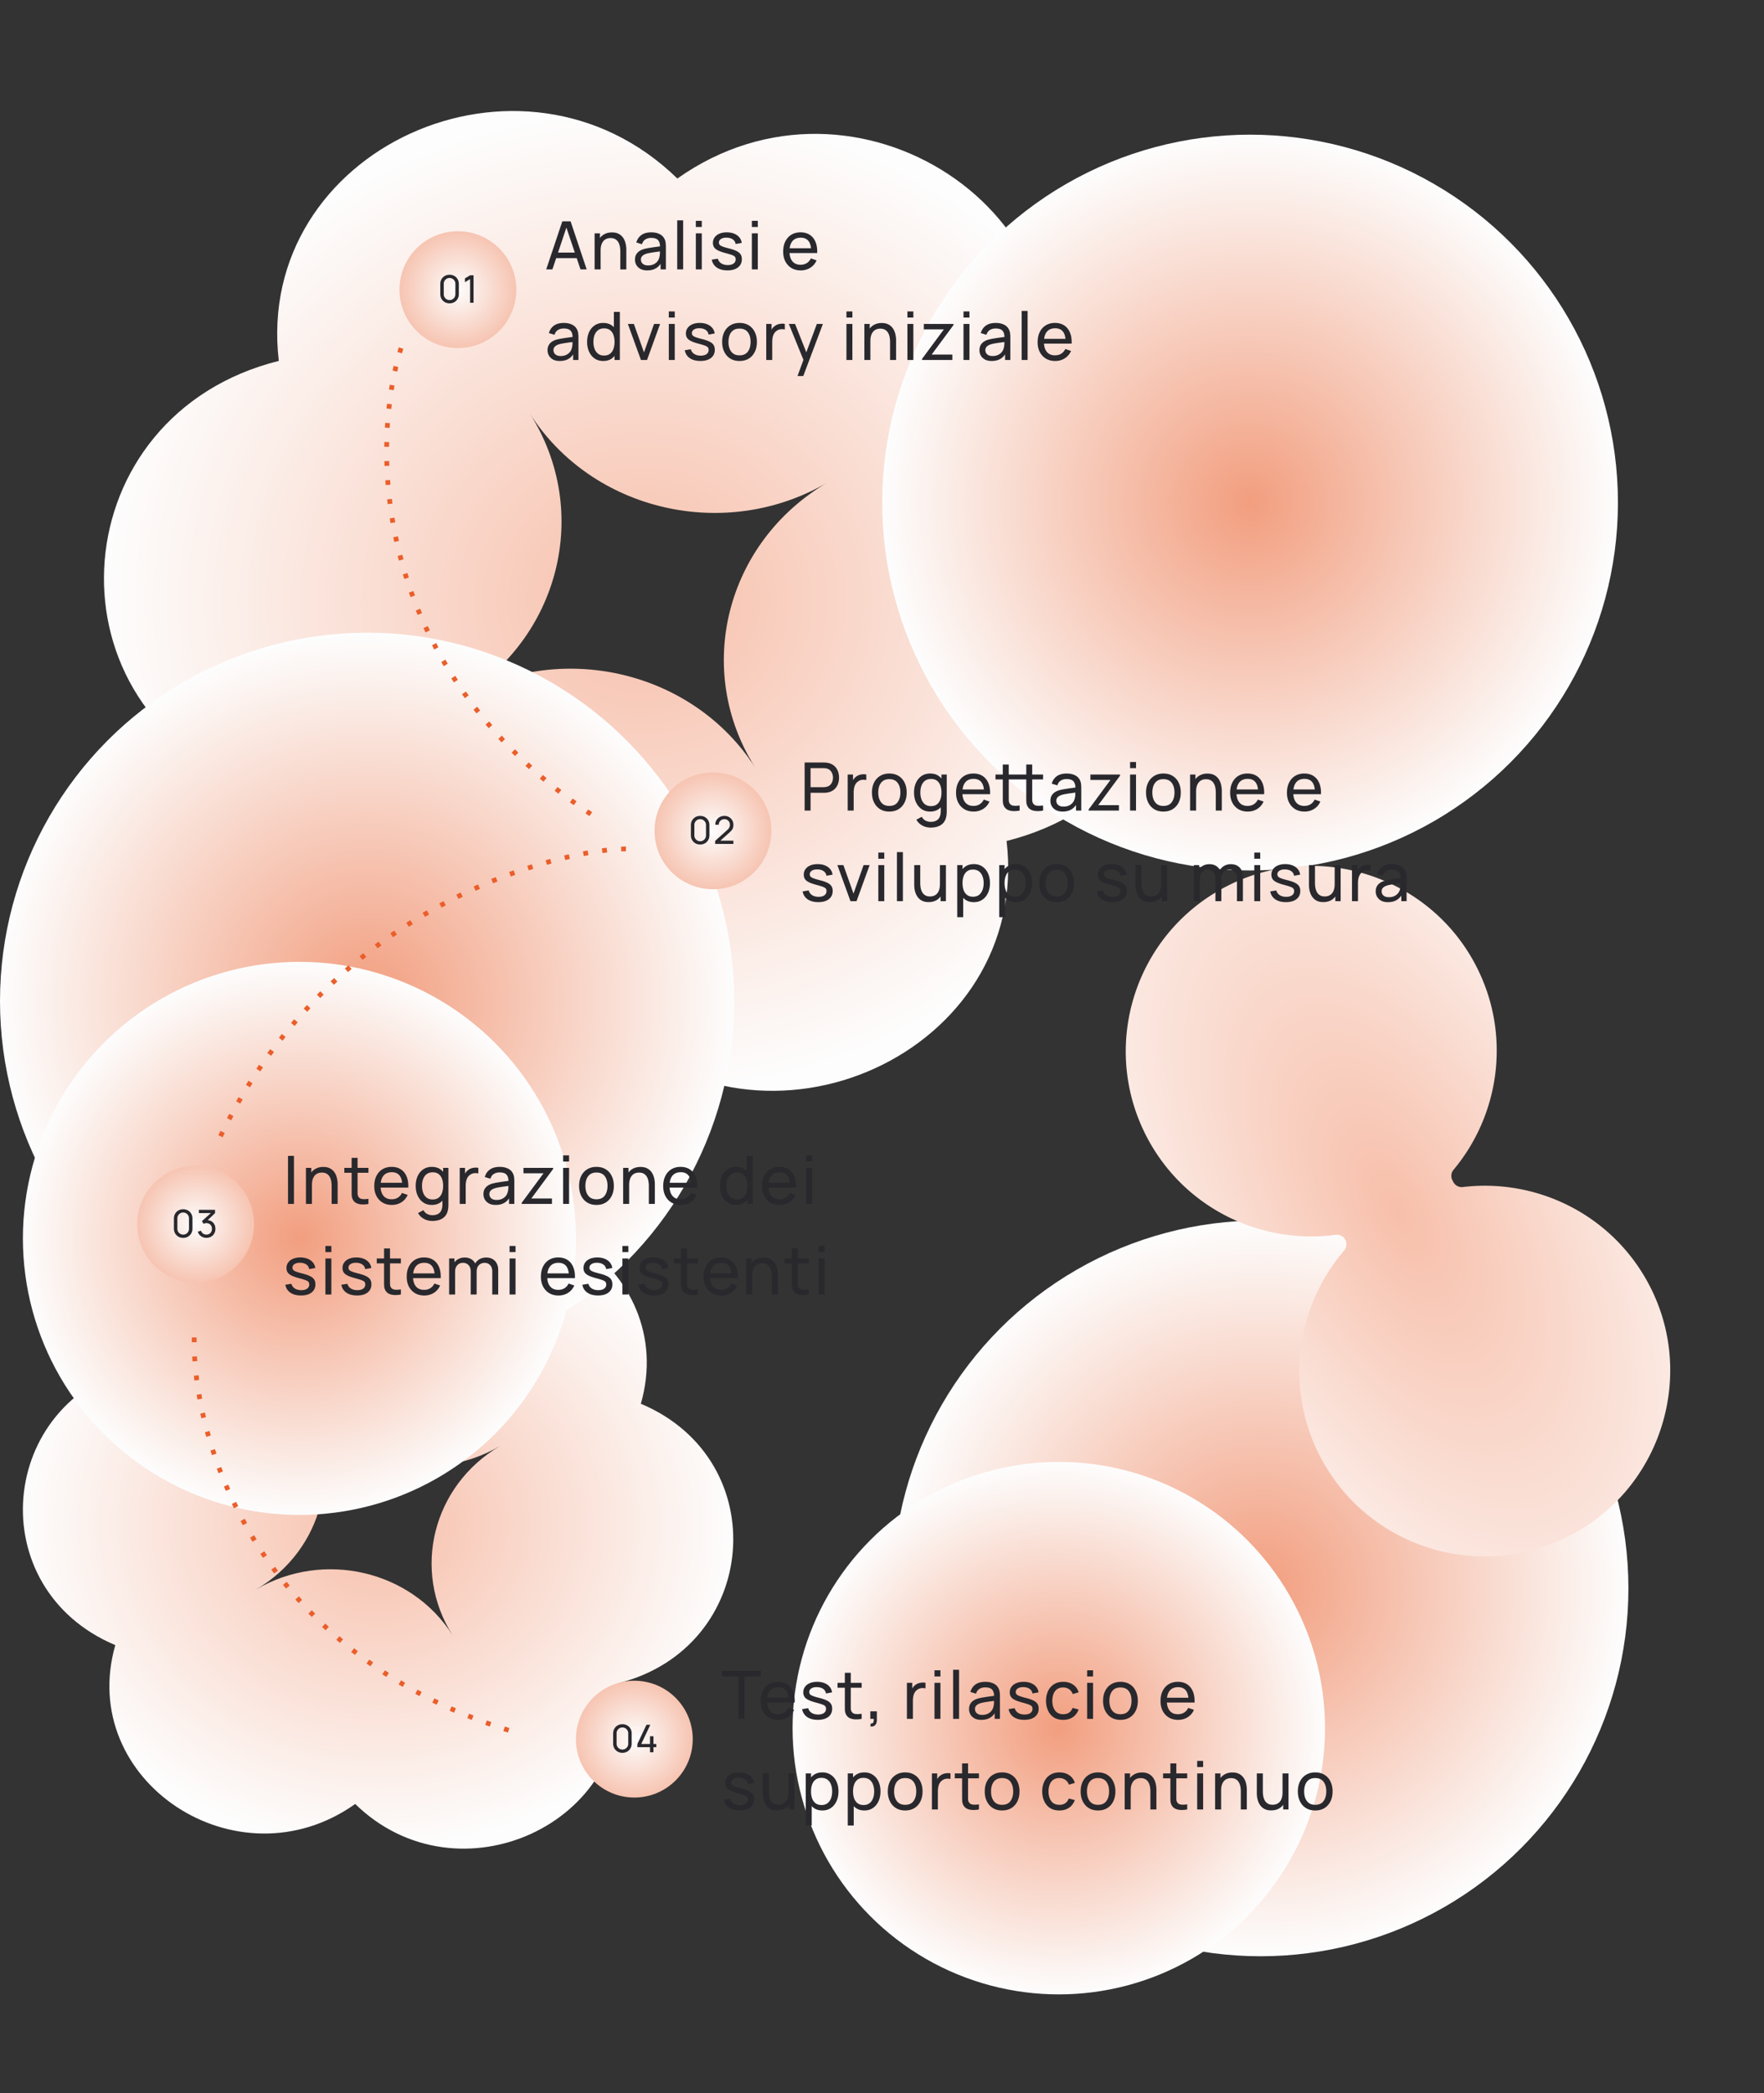
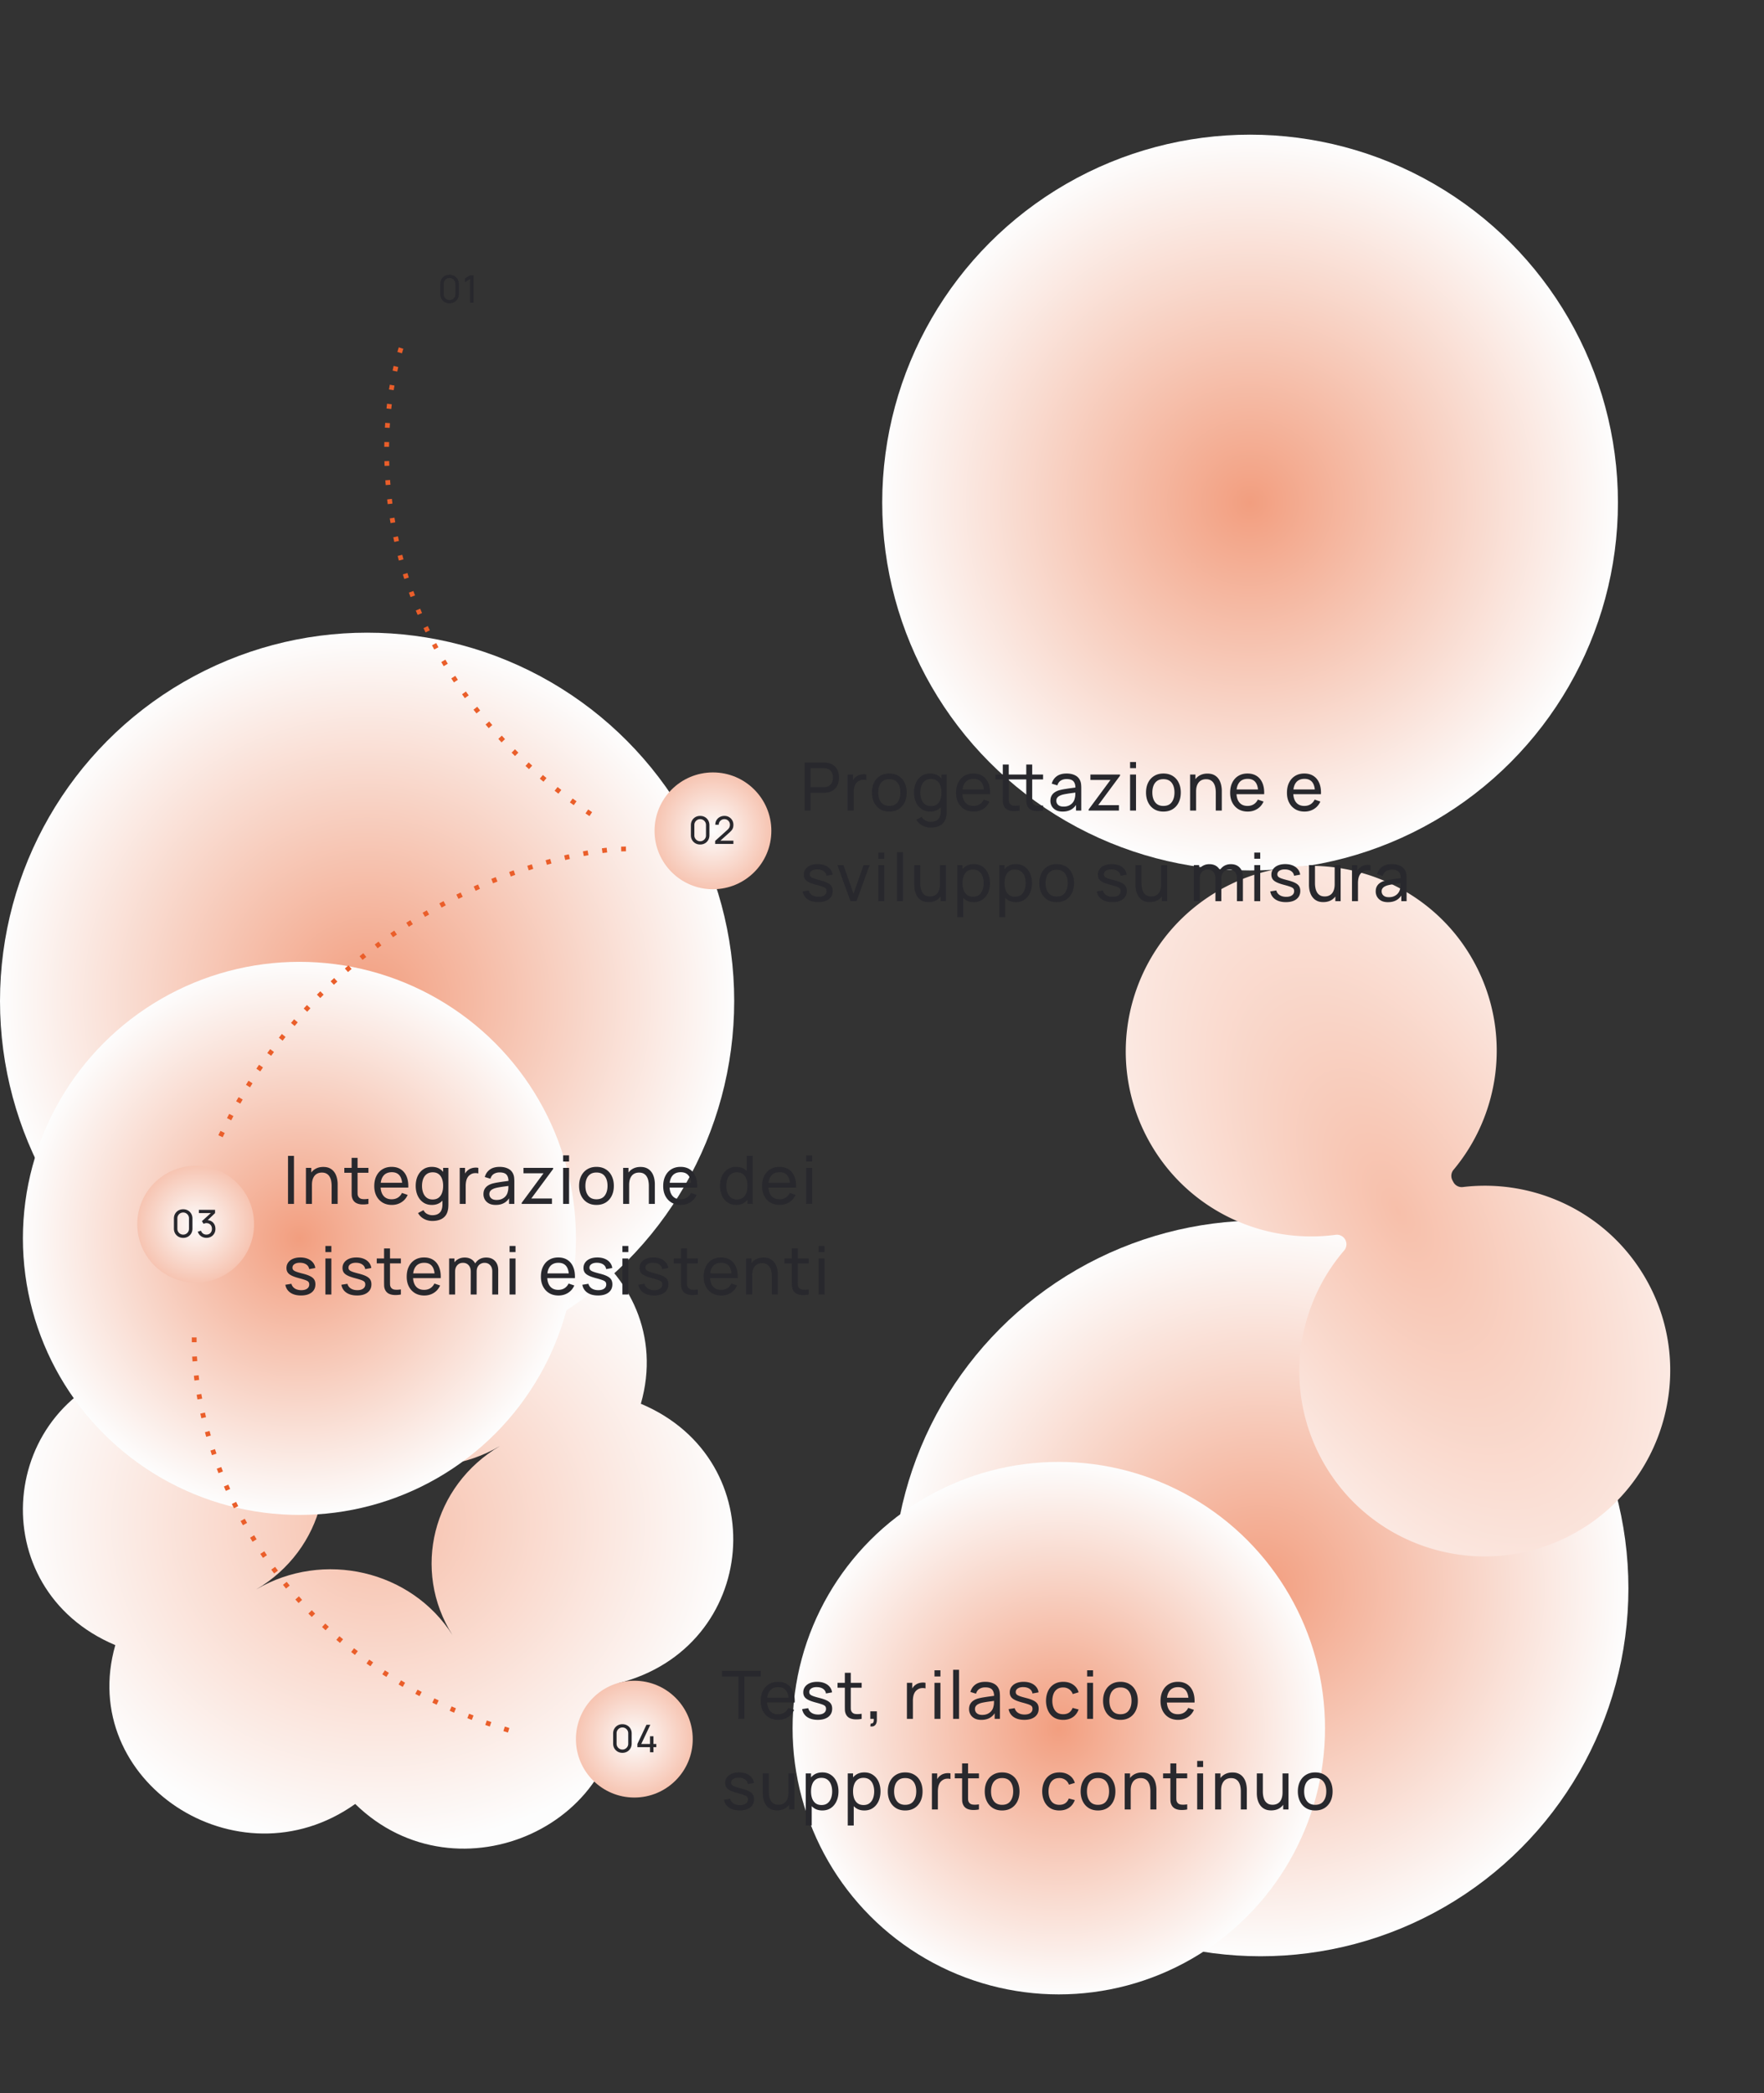
<svg xmlns="http://www.w3.org/2000/svg" width="740" height="878" fill="none">
  <rect width="100%" height="100%" fill="#333333" stroke="none" />
-   <path stroke="#000" d="M348 274.188c-21.039 39.697-84.093 111.676-168 82.019" />
-   <path fill="url(#a)" d="M422.253 352.758c90.067-22.48 99.845-141.443 14.555-177.181 24.747-86.074-77.755-153.684-152.653-100.692-65.32-63.605-177.589-12.242-167.197 76.499-90.067 22.48-99.845 141.443-14.555 177.181-24.747 86.074 77.755 153.684 152.653 100.682 65.32 63.604 177.589 12.241 167.208-76.5l-.011.011Zm-105.27-30.501c-26.164-41.104-82.12-54.084-124.96-28.97 42.84-25.103 56.369-78.791 30.194-119.895 26.164 41.104 82.119 54.074 124.96 28.97-42.841 25.104-56.358 78.791-30.194 119.895Z" />
  <path fill="url(#b)" d="M259.245 706.079c59.38-14.877 65.827-93.607 9.596-117.258 16.315-56.964-51.263-101.708-100.643-66.639-43.065-42.093-117.083-8.101-110.232 50.628-59.38 14.877-65.827 93.607-9.596 117.258-16.315 56.964 51.263 101.708 100.643 66.631 43.065 42.094 117.083 8.102 110.239-50.627l-.007.007Zm-69.404-20.185c-17.25-27.203-54.141-35.793-82.385-19.173 28.244-16.613 37.164-52.144 19.906-79.346 17.25 27.202 54.141 35.786 82.385 19.172-28.244 16.614-37.156 52.144-19.906 79.347Z" />
  <circle cx="524.409" cy="210.804" r="154.319" fill="url(#c)" transform="rotate(-60 524.409 210.804)" />
  <ellipse cx="154" cy="419.883" fill="url(#d)" rx="154" ry="154.5" />
  <circle cx="528.803" cy="666.261" r="154.319" fill="url(#e)" transform="rotate(-60 528.803 666.261)" />
  <circle cx="444.163" cy="724.893" r="111.68" fill="url(#f)" transform="rotate(-60 444.163 724.893)" />
  <circle cx="125.605" cy="519.457" r="116" fill="url(#g)" />
  <path fill="url(#h)" d="M516.298 370.911c35.595-17.253 79.077-4.677 99.879 28.894a79.027 79.027 0 0 1 3.931 7.138c13.653 28.136 8.771 60.888-10.363 83.761-1.039 1.246-1.193 2.998-.438 4.416l.207.381.207.381c.766 1.413 2.347 2.238 3.94 2.041 29.613-3.562 59.719 10.178 75.865 36.962a78.938 78.938 0 0 1 3.841 7.186c16.817 35.762 3.656 79.071-30.211 99.507-38.259 23.109-87.615 9.455-108.669-29.348a87.44 87.44 0 0 1-1.464-2.832c-14.026-28.529-8.906-61.86 10.863-84.875a3.98 3.98 0 0 0 .464-4.473l-.012-.023-.012-.022a3.984 3.984 0 0 0-4.004-2.05c-30.071 4.028-60.811-9.861-77.082-37.172a87.611 87.611 0 0 1-1.577-2.771c-21.047-38.792-5.605-87.618 34.635-107.101Z" />
-   <path fill="#28282D" d="m229.143 113.003 6.748-20.16h3.472l6.748 20.16h-2.59l-6.314-18.704h.784l-6.258 18.704h-2.59Zm3.248-4.718v-2.338h10.472v2.338h-10.472Zm27.832 4.718v-7.574c0-.718-.065-1.409-.196-2.072a5.183 5.183 0 0 0-.658-1.778 3.4 3.4 0 0 0-1.26-1.26c-.522-.308-1.185-.462-1.988-.462-.625 0-1.194.108-1.708.322a3.35 3.35 0 0 0-1.302.952c-.364.43-.648.971-.854 1.624-.196.644-.294 1.405-.294 2.282l-1.638-.504c0-1.465.262-2.72.784-3.766.532-1.054 1.274-1.862 2.226-2.422.962-.57 2.091-.854 3.388-.854.98 0 1.816.154 2.506.462a4.982 4.982 0 0 1 1.722 1.232 5.806 5.806 0 0 1 1.078 1.708 8.25 8.25 0 0 1 .546 1.918c.112.644.168 1.256.168 1.834v8.358h-2.52Zm-10.78 0v-15.12h2.24v4.046h.28v11.074h-2.52Zm22.078.42c-1.129 0-2.077-.205-2.842-.616-.756-.42-1.33-.97-1.722-1.652a4.492 4.492 0 0 1-.574-2.24c0-.793.149-1.479.448-2.058a4.023 4.023 0 0 1 1.288-1.456c.551-.392 1.209-.7 1.974-.924a22.578 22.578 0 0 1 2.408-.504 85.183 85.183 0 0 1 2.716-.406c.915-.121 1.769-.238 2.562-.35l-.896.518c.028-1.344-.243-2.338-.812-2.982-.56-.644-1.531-.966-2.912-.966-.915 0-1.717.21-2.408.63-.681.411-1.162 1.083-1.442 2.016l-2.366-.714c.364-1.325 1.069-2.366 2.114-3.122 1.045-.756 2.422-1.134 4.13-1.134 1.372 0 2.548.248 3.528.742.989.486 1.699 1.223 2.128 2.212.215.467.35.976.406 1.526.056.542.084 1.111.084 1.708v9.352h-2.212v-3.626l.518.336c-.569 1.223-1.367 2.147-2.394 2.772-1.017.626-2.259.938-3.724.938Zm.378-2.086c.896 0 1.671-.158 2.324-.476.663-.326 1.195-.751 1.596-1.274a4.17 4.17 0 0 0 .784-1.736c.14-.466.215-.984.224-1.554.019-.578.028-1.022.028-1.33l.868.378c-.812.112-1.61.22-2.394.322-.784.103-1.526.215-2.226.336-.7.112-1.33.248-1.89.406a6.191 6.191 0 0 0-1.162.504 2.651 2.651 0 0 0-.868.798c-.215.318-.322.714-.322 1.19 0 .411.103.803.308 1.176.215.374.541.677.98.91.448.234 1.031.35 1.75.35Zm12.194 1.666v-20.58h2.492v20.58h-2.492Zm7.813-17.794v-2.576h2.492v2.576h-2.492Zm0 17.794v-15.12h2.492v15.12h-2.492Zm13.244.406c-1.801 0-3.28-.392-4.438-1.176-1.148-.793-1.852-1.899-2.114-3.318l2.548-.406c.206.822.677 1.475 1.414 1.96.738.476 1.652.714 2.744.714 1.036 0 1.848-.214 2.436-.644.588-.429.882-1.012.882-1.75 0-.429-.098-.774-.294-1.036-.196-.27-.602-.522-1.218-.756-.606-.233-1.526-.513-2.758-.84-1.334-.354-2.384-.723-3.15-1.106-.765-.382-1.311-.826-1.638-1.33-.326-.504-.49-1.115-.49-1.834 0-.886.243-1.661.728-2.324.486-.672 1.162-1.19 2.03-1.554.878-.364 1.895-.546 3.052-.546 1.148 0 2.175.182 3.08.546.906.364 1.634.882 2.184 1.554a4.28 4.28 0 0 1 .994 2.324l-2.548.462c-.121-.812-.513-1.451-1.176-1.918-.653-.466-1.498-.714-2.534-.742-.98-.037-1.778.136-2.394.518-.606.383-.91.901-.91 1.554 0 .364.112.677.336.938.234.262.658.509 1.274.742.626.234 1.531.5 2.716.798 1.335.336 2.385.705 3.15 1.106.775.392 1.326.859 1.652 1.4.327.532.49 1.19.49 1.974 0 1.456-.536 2.604-1.61 3.444-1.073.831-2.552 1.246-4.438 1.246Zm10.256-18.2v-2.576h2.492v2.576h-2.492Zm0 17.794v-15.12h2.492v15.12h-2.492Zm20.53.42c-1.484 0-2.781-.326-3.892-.98-1.101-.662-1.96-1.582-2.576-2.758-.616-1.185-.924-2.566-.924-4.144 0-1.652.303-3.08.91-4.284.607-1.213 1.451-2.147 2.534-2.8 1.092-.662 2.371-.994 3.836-.994 1.521 0 2.814.35 3.878 1.05 1.073.7 1.876 1.699 2.408 2.996.541 1.298.775 2.842.7 4.634h-2.52v-.896c-.028-1.857-.406-3.243-1.134-4.158-.728-.924-1.811-1.386-3.248-1.386-1.54 0-2.711.495-3.514 1.484-.803.99-1.204 2.408-1.204 4.256 0 1.783.401 3.164 1.204 4.144.803.98 1.946 1.47 3.43 1.47.999 0 1.867-.228 2.604-.686.737-.457 1.316-1.115 1.736-1.974l2.394.826c-.588 1.335-1.475 2.371-2.66 3.108-1.176.728-2.497 1.092-3.962 1.092Zm-5.586-7.28v-2.002h11.172v2.002H330.35Zm-95.509 45.28c-1.129 0-2.077-.205-2.842-.616-.756-.42-1.33-.97-1.722-1.652a4.492 4.492 0 0 1-.574-2.24c0-.793.149-1.479.448-2.058a4.023 4.023 0 0 1 1.288-1.456c.551-.392 1.209-.7 1.974-.924a22.578 22.578 0 0 1 2.408-.504 85.183 85.183 0 0 1 2.716-.406c.915-.121 1.769-.238 2.562-.35l-.896.518c.028-1.344-.243-2.338-.812-2.982-.56-.644-1.531-.966-2.912-.966-.915 0-1.717.21-2.408.63-.681.411-1.162 1.083-1.442 2.016l-2.366-.714c.364-1.325 1.069-2.366 2.114-3.122 1.045-.756 2.422-1.134 4.13-1.134 1.372 0 2.548.248 3.528.742.989.486 1.699 1.223 2.128 2.212.215.467.35.976.406 1.526.056.542.084 1.111.084 1.708v9.352h-2.212v-3.626l.518.336c-.569 1.223-1.367 2.147-2.394 2.772-1.017.626-2.259.938-3.724.938Zm.378-2.086c.896 0 1.671-.158 2.324-.476.663-.326 1.195-.751 1.596-1.274a4.17 4.17 0 0 0 .784-1.736c.14-.466.215-.984.224-1.554.019-.578.028-1.022.028-1.33l.868.378c-.812.112-1.61.22-2.394.322-.784.103-1.526.215-2.226.336-.7.112-1.33.248-1.89.406a6.191 6.191 0 0 0-1.162.504 2.651 2.651 0 0 0-.868.798c-.215.318-.322.714-.322 1.19 0 .411.103.803.308 1.176.215.374.541.677.98.91.448.234 1.031.35 1.75.35Zm17.85 2.086c-1.409 0-2.618-.35-3.626-1.05-1.008-.709-1.787-1.666-2.338-2.87-.541-1.204-.812-2.562-.812-4.074s.271-2.87.812-4.074c.551-1.204 1.33-2.151 2.338-2.842 1.008-.7 2.212-1.05 3.612-1.05 1.428 0 2.627.346 3.598 1.036.971.691 1.703 1.638 2.198 2.842.504 1.204.756 2.567.756 4.088 0 1.503-.252 2.861-.756 4.074-.495 1.204-1.227 2.161-2.198 2.87-.971.7-2.165 1.05-3.584 1.05Zm.308-2.282c1.017 0 1.853-.242 2.506-.728.653-.494 1.134-1.171 1.442-2.03.317-.868.476-1.852.476-2.954 0-1.12-.159-2.104-.476-2.954-.308-.858-.784-1.526-1.428-2.002-.644-.485-1.461-.728-2.45-.728-1.027 0-1.876.252-2.548.756-.663.504-1.157 1.186-1.484 2.044-.317.859-.476 1.82-.476 2.884 0 1.074.163 2.044.49 2.912.327.859.817 1.54 1.47 2.044.663.504 1.489.756 2.478.756Zm4.424 1.862v-11.13h-.28v-9.03h2.506v20.16h-2.226Zm11.076 0-5.488-15.12h2.52l4.242 11.942 4.228-11.942h2.534l-5.488 15.12h-2.548Zm11.689-17.794v-2.576h2.492v2.576h-2.492Zm0 17.794v-15.12h2.492v15.12h-2.492Zm13.244.406c-1.801 0-3.28-.392-4.438-1.176-1.148-.793-1.852-1.899-2.114-3.318l2.548-.406c.206.822.677 1.475 1.414 1.96.738.476 1.652.714 2.744.714 1.036 0 1.848-.214 2.436-.644.588-.429.882-1.012.882-1.75 0-.429-.098-.774-.294-1.036-.196-.27-.602-.522-1.218-.756-.606-.233-1.526-.513-2.758-.84-1.334-.354-2.384-.723-3.15-1.106-.765-.382-1.311-.826-1.638-1.33-.326-.504-.49-1.115-.49-1.834 0-.886.243-1.661.728-2.324.486-.672 1.162-1.19 2.03-1.554.878-.364 1.895-.546 3.052-.546 1.148 0 2.175.182 3.08.546.906.364 1.634.882 2.184 1.554a4.28 4.28 0 0 1 .994 2.324l-2.548.462c-.121-.812-.513-1.451-1.176-1.918-.653-.466-1.498-.714-2.534-.742-.98-.037-1.778.136-2.394.518-.606.383-.91.901-.91 1.554 0 .364.112.677.336.938.234.262.658.509 1.274.742.626.234 1.531.5 2.716.798 1.335.336 2.385.705 3.15 1.106.775.392 1.326.859 1.652 1.4.327.532.49 1.19.49 1.974 0 1.456-.536 2.604-1.61 3.444-1.073.831-2.552 1.246-4.438 1.246Zm16.416.014c-1.503 0-2.8-.34-3.892-1.022-1.083-.681-1.918-1.624-2.506-2.828-.588-1.204-.882-2.585-.882-4.144 0-1.586.299-2.977.896-4.172.597-1.194 1.442-2.123 2.534-2.786 1.092-.672 2.375-1.008 3.85-1.008 1.512 0 2.814.341 3.906 1.022 1.092.672 1.927 1.61 2.506 2.814.588 1.195.882 2.572.882 4.13 0 1.578-.294 2.968-.882 4.172-.588 1.195-1.428 2.133-2.52 2.814-1.092.672-2.389 1.008-3.892 1.008Zm0-2.366c1.568 0 2.735-.522 3.5-1.568.765-1.045 1.148-2.398 1.148-4.06 0-1.708-.387-3.066-1.162-4.074-.775-1.017-1.937-1.526-3.486-1.526-1.055 0-1.923.238-2.604.714s-1.19 1.134-1.526 1.974c-.336.84-.504 1.811-.504 2.912 0 1.699.392 3.062 1.176 4.088.784 1.027 1.937 1.54 3.458 1.54Zm11.216 1.946v-15.12h2.226v3.654l-.364-.476a5.71 5.71 0 0 1 .686-1.288c.29-.392.612-.714.966-.966.392-.317.836-.56 1.33-.728a5.64 5.64 0 0 1 1.512-.294 4.887 4.887 0 0 1 1.442.098v2.338c-.522-.14-1.096-.177-1.722-.112a3.505 3.505 0 0 0-1.736.686 3.76 3.76 0 0 0-1.134 1.26 5.497 5.497 0 0 0-.546 1.61 9.913 9.913 0 0 0-.154 1.75v7.588h-2.506Zm13.112 6.72 2.926-7.952.042 2.352-6.608-16.24h2.618l5.18 13.062h-.896l4.858-13.062h2.534l-8.232 21.84h-2.422Zm20.532-24.514v-2.576h2.492v2.576h-2.492Zm0 17.794v-15.12h2.492v15.12h-2.492Zm18.299 0v-7.574c0-.718-.066-1.409-.196-2.072a5.224 5.224 0 0 0-.658-1.778 3.4 3.4 0 0 0-1.26-1.26c-.523-.308-1.186-.462-1.988-.462-.626 0-1.195.108-1.708.322a3.35 3.35 0 0 0-1.302.952c-.364.43-.649.971-.854 1.624-.196.644-.294 1.405-.294 2.282l-1.638-.504c0-1.465.261-2.72.784-3.766.532-1.054 1.274-1.862 2.226-2.422.961-.569 2.09-.854 3.388-.854.98 0 1.815.154 2.506.462.69.308 1.264.719 1.722 1.232a5.848 5.848 0 0 1 1.078 1.708c.261.626.443 1.265.546 1.918.112.644.168 1.256.168 1.834v8.358h-2.52Zm-10.78 0v-15.12h2.24v4.046h.28v11.074h-2.52Zm18.06-17.794v-2.576h2.492v2.576h-2.492Zm0 17.794v-15.12h2.492v15.12h-2.492Zm6.132 0v-.448l9.17-12.404h-8.414v-2.268h12.432v.476l-9.156 12.376h8.68v2.268h-12.712Zm17.395-17.794v-2.576h2.492v2.576h-2.492Zm0 17.794v-15.12h2.492v15.12h-2.492Zm11.831.42c-1.129 0-2.077-.205-2.842-.616-.756-.42-1.33-.97-1.722-1.652a4.492 4.492 0 0 1-.574-2.24c0-.793.149-1.479.448-2.058a4.023 4.023 0 0 1 1.288-1.456c.551-.392 1.209-.7 1.974-.924a22.578 22.578 0 0 1 2.408-.504 85.183 85.183 0 0 1 2.716-.406c.915-.121 1.769-.238 2.562-.35l-.896.518c.028-1.344-.243-2.338-.812-2.982-.56-.644-1.531-.966-2.912-.966-.915 0-1.717.21-2.408.63-.681.411-1.162 1.083-1.442 2.016l-2.366-.714c.364-1.325 1.069-2.366 2.114-3.122 1.045-.756 2.422-1.134 4.13-1.134 1.372 0 2.548.248 3.528.742.989.486 1.699 1.223 2.128 2.212.215.467.35.976.406 1.526.056.542.084 1.111.084 1.708v9.352h-2.212v-3.626l.518.336c-.569 1.223-1.367 2.147-2.394 2.772-1.017.626-2.259.938-3.724.938Zm.378-2.086c.896 0 1.671-.158 2.324-.476.663-.326 1.195-.751 1.596-1.274a4.17 4.17 0 0 0 .784-1.736c.14-.466.215-.984.224-1.554.019-.578.028-1.022.028-1.33l.868.378c-.812.112-1.61.22-2.394.322-.784.103-1.526.215-2.226.336-.7.112-1.33.248-1.89.406a6.191 6.191 0 0 0-1.162.504 2.651 2.651 0 0 0-.868.798c-.215.318-.322.714-.322 1.19 0 .411.103.803.308 1.176.215.374.541.677.98.91.448.234 1.031.35 1.75.35Zm12.194 1.666v-20.58h2.492v20.58h-2.492Zm14.085.42c-1.484 0-2.782-.326-3.892-.98-1.102-.662-1.96-1.582-2.576-2.758-.616-1.185-.924-2.566-.924-4.144 0-1.652.303-3.08.91-4.284.606-1.213 1.451-2.146 2.534-2.8 1.092-.662 2.37-.994 3.836-.994 1.521 0 2.814.35 3.878 1.05 1.073.7 1.876 1.699 2.408 2.996.541 1.298.774 2.842.7 4.634h-2.52v-.896c-.028-1.857-.406-3.243-1.134-4.158-.728-.924-1.811-1.386-3.248-1.386-1.54 0-2.712.495-3.514 1.484-.803.99-1.204 2.408-1.204 4.256 0 1.783.401 3.164 1.204 4.144.802.98 1.946 1.47 3.43 1.47.998 0 1.866-.228 2.604-.686.737-.457 1.316-1.115 1.736-1.974l2.394.826c-.588 1.335-1.475 2.371-2.66 3.108-1.176.728-2.497 1.092-3.962 1.092Zm-5.586-7.28v-2.002h11.172v2.002h-11.172Z" />
-   <circle cx="192.083" cy="121.503" r="24.5" fill="url(#i)" />
  <path fill="#28282D" d="M188.593 127.243c-.746 0-1.413-.168-2-.504a3.826 3.826 0 0 1-1.384-1.384c-.336-.586-.504-1.253-.504-2v-4.224c0-.746.168-1.413.504-2a3.758 3.758 0 0 1 1.384-1.384c.587-.336 1.254-.504 2-.504.747 0 1.414.168 2 .504a3.671 3.671 0 0 1 1.384 1.384c.336.587.504 1.254.504 2v4.224c0 .747-.168 1.414-.504 2a3.736 3.736 0 0 1-1.384 1.384c-.586.336-1.253.504-2 .504Zm0-1.368c.454 0 .864-.109 1.232-.328.368-.218.662-.512.88-.88a2.39 2.39 0 0 0 .328-1.232v-4.392c0-.453-.109-.864-.328-1.232a2.481 2.481 0 0 0-.88-.88 2.37 2.37 0 0 0-1.232-.328c-.448 0-.858.11-1.232.328a2.49 2.49 0 0 0-.88.88 2.373 2.373 0 0 0-.328 1.232v4.392c0 .448.11.859.328 1.232.219.368.512.662.88.88.374.219.784.328 1.232.328Zm8.616 1.128v-9.944l-2.168 1.312v-1.592l2.168-1.296h1.448v11.52h-1.448Zm140.335 213v-20.16h7.966c.196 0 .429.01.7.028.271.01.532.038.784.084 1.092.168 2.007.542 2.744 1.12a5.366 5.366 0 0 1 1.68 2.198c.373.878.56 1.853.56 2.926 0 1.064-.191 2.04-.574 2.926a5.48 5.48 0 0 1-1.68 2.198c-.737.579-1.647.952-2.73 1.12a9.46 9.46 0 0 1-.784.084c-.271.019-.504.028-.7.028h-5.474v7.448h-2.492Zm2.492-9.814h5.39c.177 0 .378-.009.602-.028a4.5 4.5 0 0 0 .658-.098c.644-.149 1.167-.42 1.568-.812a3.6 3.6 0 0 0 .896-1.4c.187-.541.28-1.092.28-1.652 0-.56-.093-1.106-.28-1.638a3.593 3.593 0 0 0-.896-1.414c-.401-.401-.924-.672-1.568-.812a2.98 2.98 0 0 0-.658-.098 7.64 7.64 0 0 0-.602-.028h-5.39v7.98Zm15.575 9.814v-15.12h2.226v3.654l-.364-.476a5.67 5.67 0 0 1 .686-1.288c.289-.392.611-.714.966-.966.392-.317.835-.56 1.33-.728a5.626 5.626 0 0 1 1.512-.294 4.89 4.89 0 0 1 1.442.098v2.338a4.733 4.733 0 0 0-1.722-.112 3.502 3.502 0 0 0-1.736.686 3.738 3.738 0 0 0-1.134 1.26 5.44 5.44 0 0 0-.546 1.61 9.82 9.82 0 0 0-.154 1.75v7.588h-2.506Zm17.451.42c-1.502 0-2.8-.34-3.892-1.022-1.082-.681-1.918-1.624-2.506-2.828-.588-1.204-.882-2.585-.882-4.144 0-1.586.299-2.977.896-4.172.598-1.194 1.442-2.123 2.534-2.786 1.092-.672 2.376-1.008 3.85-1.008 1.512 0 2.814.341 3.906 1.022 1.092.672 1.928 1.61 2.506 2.814.588 1.195.882 2.572.882 4.13 0 1.578-.294 2.968-.882 4.172-.588 1.195-1.428 2.133-2.52 2.814-1.092.672-2.389 1.008-3.892 1.008Zm0-2.366c1.568 0 2.735-.522 3.5-1.568.766-1.045 1.148-2.398 1.148-4.06 0-1.708-.387-3.066-1.162-4.074-.774-1.017-1.936-1.526-3.486-1.526-1.054 0-1.922.238-2.604.714-.681.476-1.19 1.134-1.526 1.974-.336.84-.504 1.811-.504 2.912 0 1.699.392 3.062 1.176 4.088.784 1.027 1.937 1.54 3.458 1.54Zm17.335 9.086a7.545 7.545 0 0 1-2.324-.364 6.673 6.673 0 0 1-2.086-1.106 6.054 6.054 0 0 1-1.568-1.848l2.282-1.204c.373.738.9 1.274 1.582 1.61.69.336 1.4.504 2.128.504.961 0 1.759-.177 2.394-.532a3.125 3.125 0 0 0 1.4-1.554c.308-.69.457-1.549.448-2.576v-4.13h.294v-11.06h2.212v15.218c0 .411-.014.808-.042 1.19a7.808 7.808 0 0 1-.14 1.134c-.196 1.074-.584 1.956-1.162 2.646-.579.7-1.326 1.218-2.24 1.554-.915.346-1.974.518-3.178.518Zm-.182-6.72c-1.41 0-2.618-.35-3.626-1.05-1.008-.709-1.788-1.666-2.338-2.87-.542-1.204-.812-2.562-.812-4.074s.27-2.87.812-4.074c.55-1.204 1.33-2.151 2.338-2.842 1.008-.7 2.212-1.05 3.612-1.05 1.428 0 2.627.346 3.598 1.036.97.691 1.703 1.638 2.198 2.842.504 1.204.756 2.567.756 4.088 0 1.503-.252 2.861-.756 4.074-.495 1.204-1.228 2.161-2.198 2.87-.971.7-2.166 1.05-3.584 1.05Zm.308-2.282c1.017 0 1.852-.242 2.506-.728.653-.494 1.134-1.171 1.442-2.03.317-.868.476-1.852.476-2.954 0-1.12-.159-2.104-.476-2.954-.308-.858-.784-1.526-1.428-2.002-.644-.485-1.461-.728-2.45-.728-1.027 0-1.876.252-2.548.756-.663.504-1.158 1.186-1.484 2.044-.318.859-.476 1.82-.476 2.884 0 1.074.163 2.044.49 2.912.326.859.816 1.54 1.47 2.044.662.504 1.488.756 2.478.756Zm17.937 2.282c-1.484 0-2.781-.326-3.892-.98-1.101-.662-1.96-1.582-2.576-2.758-.616-1.185-.924-2.566-.924-4.144 0-1.652.303-3.08.91-4.284.607-1.213 1.451-2.146 2.534-2.8 1.092-.662 2.371-.994 3.836-.994 1.521 0 2.814.35 3.878 1.05 1.073.7 1.876 1.699 2.408 2.996.541 1.298.775 2.842.7 4.634h-2.52v-.896c-.028-1.857-.406-3.243-1.134-4.158-.728-.924-1.811-1.386-3.248-1.386-1.54 0-2.711.495-3.514 1.484-.803.99-1.204 2.408-1.204 4.256 0 1.783.401 3.164 1.204 4.144.803.98 1.946 1.47 3.43 1.47.999 0 1.867-.228 2.604-.686.737-.457 1.316-1.115 1.736-1.974l2.394.826c-.588 1.335-1.475 2.371-2.66 3.108-1.176.728-2.497 1.092-3.962 1.092Zm-5.586-7.28v-2.002h11.172v2.002h-11.172Zm24.859 6.86c-.896.178-1.783.248-2.66.21-.868-.028-1.643-.2-2.324-.518a3.338 3.338 0 0 1-1.554-1.512 4.466 4.466 0 0 1-.49-1.806 68.43 68.43 0 0 1-.028-2.086v-13.608h2.492v13.496c0 .616.005 1.144.014 1.582.019.439.117.817.294 1.134.336.598.868.948 1.596 1.05.737.103 1.624.075 2.66-.084v2.142Zm-10.122-13.062v-2.058h10.122v2.058h-10.122Zm19.964 13.062c-.896.178-1.783.248-2.66.21-.868-.028-1.643-.2-2.324-.518a3.338 3.338 0 0 1-1.554-1.512 4.466 4.466 0 0 1-.49-1.806 68.43 68.43 0 0 1-.028-2.086v-13.608h2.492v13.496c0 .616.005 1.144.014 1.582.019.439.117.817.294 1.134.336.598.868.948 1.596 1.05.737.103 1.624.075 2.66-.084v2.142Zm-10.122-13.062v-2.058h10.122v2.058h-10.122Zm18.331 13.482c-1.129 0-2.076-.205-2.842-.616-.756-.42-1.33-.97-1.722-1.652a4.503 4.503 0 0 1-.574-2.24c0-.793.15-1.479.448-2.058a4.032 4.032 0 0 1 1.288-1.456c.551-.392 1.209-.7 1.974-.924a22.63 22.63 0 0 1 2.408-.504 85.612 85.612 0 0 1 2.716-.406c.915-.121 1.769-.238 2.562-.35l-.896.518c.028-1.344-.242-2.338-.812-2.982-.56-.644-1.53-.966-2.912-.966-.914 0-1.717.21-2.408.63-.681.411-1.162 1.083-1.442 2.016l-2.366-.714c.364-1.325 1.069-2.366 2.114-3.122 1.046-.756 2.422-1.134 4.13-1.134 1.372 0 2.548.248 3.528.742.99.486 1.699 1.223 2.128 2.212.215.467.35.976.406 1.526.056.542.084 1.111.084 1.708v9.352h-2.212v-3.626l.518.336c-.569 1.223-1.367 2.147-2.394 2.772-1.017.626-2.258.938-3.724.938Zm.378-2.086c.896 0 1.671-.158 2.324-.476.663-.326 1.195-.751 1.596-1.274.402-.532.663-1.11.784-1.736.14-.466.215-.984.224-1.554.019-.578.028-1.022.028-1.33l.868.378c-.812.112-1.61.22-2.394.322-.784.103-1.526.215-2.226.336-.7.112-1.33.248-1.89.406a6.22 6.22 0 0 0-1.162.504 2.661 2.661 0 0 0-.868.798c-.214.318-.322.714-.322 1.19 0 .411.103.803.308 1.176.215.374.542.677.98.91.448.234 1.032.35 1.75.35Zm10.514 1.666v-.448l9.17-12.404h-8.414v-2.268h12.432v.476l-9.156 12.376h8.68v2.268h-12.712Zm17.395-17.794v-2.576h2.492v2.576h-2.492Zm0 17.794v-15.12h2.492v15.12h-2.492Zm13.973.42c-1.503 0-2.8-.34-3.892-1.022-1.083-.681-1.918-1.624-2.506-2.828-.588-1.204-.882-2.585-.882-4.144 0-1.586.299-2.977.896-4.172.597-1.194 1.442-2.123 2.534-2.786 1.092-.672 2.375-1.008 3.85-1.008 1.512 0 2.814.341 3.906 1.022 1.092.672 1.927 1.61 2.506 2.814.588 1.195.882 2.572.882 4.13 0 1.578-.294 2.968-.882 4.172-.588 1.195-1.428 2.133-2.52 2.814-1.092.672-2.389 1.008-3.892 1.008Zm0-2.366c1.568 0 2.735-.522 3.5-1.568.765-1.045 1.148-2.398 1.148-4.06 0-1.708-.387-3.066-1.162-4.074-.775-1.017-1.937-1.526-3.486-1.526-1.055 0-1.923.238-2.604.714s-1.19 1.134-1.526 1.974c-.336.84-.504 1.811-.504 2.912 0 1.699.392 3.062 1.176 4.088.784 1.027 1.937 1.54 3.458 1.54Zm21.982 1.946v-7.574c0-.718-.065-1.409-.196-2.072a5.183 5.183 0 0 0-.658-1.778 3.4 3.4 0 0 0-1.26-1.26c-.522-.308-1.185-.462-1.988-.462-.625 0-1.194.108-1.708.322a3.35 3.35 0 0 0-1.302.952c-.364.43-.648.971-.854 1.624-.196.644-.294 1.405-.294 2.282l-1.638-.504c0-1.465.262-2.72.784-3.766.532-1.054 1.274-1.862 2.226-2.422.962-.569 2.091-.854 3.388-.854.98 0 1.816.154 2.506.462a4.988 4.988 0 0 1 1.722 1.232 5.807 5.807 0 0 1 1.078 1.708 8.25 8.25 0 0 1 .546 1.918c.112.644.168 1.256.168 1.834v8.358h-2.52Zm-10.78 0v-15.12h2.24v4.046h.28v11.074h-2.52Zm24.195.42c-1.484 0-2.781-.326-3.892-.98-1.101-.662-1.96-1.582-2.576-2.758-.616-1.185-.924-2.566-.924-4.144 0-1.652.304-3.08.91-4.284.607-1.213 1.452-2.146 2.534-2.8 1.092-.662 2.371-.994 3.836-.994 1.522 0 2.814.35 3.878 1.05 1.074.7 1.876 1.699 2.408 2.996.542 1.298.775 2.842.7 4.634h-2.52v-.896c-.028-1.857-.406-3.243-1.134-4.158-.728-.924-1.81-1.386-3.248-1.386-1.54 0-2.711.495-3.514 1.484-.802.99-1.204 2.408-1.204 4.256 0 1.783.402 3.164 1.204 4.144.803.98 1.946 1.47 3.43 1.47.999 0 1.867-.228 2.604-.686.738-.457 1.316-1.115 1.736-1.974l2.394.826c-.588 1.335-1.474 2.371-2.66 3.108-1.176.728-2.496 1.092-3.962 1.092Zm-5.586-7.28v-2.002h11.172v2.002h-11.172Zm29.415 7.28c-1.484 0-2.781-.326-3.892-.98-1.101-.662-1.96-1.582-2.576-2.758-.616-1.185-.924-2.566-.924-4.144 0-1.652.303-3.08.91-4.284.607-1.213 1.451-2.146 2.534-2.8 1.092-.662 2.371-.994 3.836-.994 1.521 0 2.814.35 3.878 1.05 1.073.7 1.876 1.699 2.408 2.996.541 1.298.775 2.842.7 4.634h-2.52v-.896c-.028-1.857-.406-3.243-1.134-4.158-.728-.924-1.811-1.386-3.248-1.386-1.54 0-2.711.495-3.514 1.484-.803.99-1.204 2.408-1.204 4.256 0 1.783.401 3.164 1.204 4.144.803.98 1.946 1.47 3.43 1.47.999 0 1.867-.228 2.604-.686.737-.457 1.316-1.115 1.736-1.974l2.394.826c-.588 1.335-1.475 2.371-2.66 3.108-1.176.728-2.497 1.092-3.962 1.092Zm-5.586-7.28v-2.002h11.172v2.002h-11.172Zm-198.428 45.266c-1.801 0-3.281-.392-4.438-1.176-1.148-.793-1.853-1.899-2.114-3.318l2.548-.406c.205.822.677 1.475 1.414 1.96.737.476 1.652.714 2.744.714 1.036 0 1.848-.214 2.436-.644.588-.429.882-1.012.882-1.75 0-.429-.098-.774-.294-1.036-.196-.27-.602-.522-1.218-.756-.607-.233-1.526-.513-2.758-.84-1.335-.354-2.385-.723-3.15-1.106-.765-.382-1.311-.826-1.638-1.33-.327-.504-.49-1.115-.49-1.834 0-.886.243-1.661.728-2.324.485-.672 1.162-1.19 2.03-1.554.877-.364 1.895-.546 3.052-.546 1.148 0 2.175.182 3.08.546.905.364 1.633.882 2.184 1.554.56.663.891 1.438.994 2.324l-2.548.462c-.121-.812-.513-1.451-1.176-1.918-.653-.466-1.498-.714-2.534-.742-.98-.037-1.778.136-2.394.518-.607.383-.91.901-.91 1.554 0 .364.112.677.336.938.233.262.658.509 1.274.742.625.234 1.531.5 2.716.798 1.335.336 2.385.705 3.15 1.106.775.392 1.325.859 1.652 1.4.327.532.49 1.19.49 1.974 0 1.456-.537 2.604-1.61 3.444-1.073.831-2.553 1.246-4.438 1.246Zm13.517-.406-5.488-15.12h2.52l4.242 11.942 4.228-11.942h2.534l-5.488 15.12h-2.548Zm11.688-17.794v-2.576h2.492v2.576h-2.492Zm0 17.794v-15.12h2.492v15.12h-2.492Zm7.813 0v-20.58h2.492v20.58h-2.492Zm13.272.392c-.97 0-1.806-.154-2.506-.462a4.993 4.993 0 0 1-1.722-1.232 6.08 6.08 0 0 1-1.078-1.708 8.832 8.832 0 0 1-.56-1.918 11.924 11.924 0 0 1-.154-1.834v-8.358h2.52v7.574c0 .71.066 1.396.196 2.058.131.663.35 1.26.658 1.792.318.532.738.952 1.26 1.26.532.308 1.195.462 1.988.462.626 0 1.195-.107 1.708-.322a3.499 3.499 0 0 0 1.316-.952c.364-.429.644-.97.84-1.624.196-.653.294-1.414.294-2.282l1.638.504c0 1.456-.266 2.712-.798 3.766-.522 1.055-1.264 1.867-2.226 2.436-.952.56-2.076.84-3.374.84Zm5.04-.392v-4.046h-.28v-11.074h2.506v15.12h-2.226Zm13.93.42c-1.419 0-2.613-.35-3.584-1.05-.971-.709-1.708-1.666-2.212-2.87-.495-1.213-.742-2.571-.742-4.074 0-1.521.247-2.884.742-4.088.504-1.204 1.241-2.151 2.212-2.842.98-.69 2.179-1.036 3.598-1.036 1.4 0 2.604.35 3.612 1.05 1.017.691 1.797 1.638 2.338 2.842.541 1.204.812 2.562.812 4.074s-.271 2.87-.812 4.074c-.541 1.204-1.321 2.161-2.338 2.87-1.008.7-2.217 1.05-3.626 1.05Zm-6.958 6.3v-21.84h2.226v11.13h.28v10.71h-2.506Zm6.65-8.582c.999 0 1.825-.252 2.478-.756.653-.504 1.143-1.185 1.47-2.044.327-.868.49-1.838.49-2.912 0-1.064-.163-2.025-.49-2.884-.317-.858-.812-1.54-1.484-2.044-.663-.504-1.507-.756-2.534-.756-.98 0-1.792.243-2.436.728-.644.476-1.125 1.144-1.442 2.002-.317.85-.476 1.834-.476 2.954 0 1.102.154 2.086.462 2.954.317.859.803 1.536 1.456 2.03.653.486 1.489.728 2.506.728Zm17.937 2.282c-1.418 0-2.613-.35-3.584-1.05-.97-.709-1.708-1.666-2.212-2.87-.494-1.213-.742-2.571-.742-4.074 0-1.521.248-2.884.742-4.088.504-1.204 1.242-2.151 2.212-2.842.98-.69 2.18-1.036 3.598-1.036 1.4 0 2.604.35 3.612 1.05 1.018.691 1.797 1.638 2.338 2.842.542 1.204.812 2.562.812 4.074s-.27 2.87-.812 4.074c-.541 1.204-1.32 2.161-2.338 2.87-1.008.7-2.216 1.05-3.626 1.05Zm-6.958 6.3v-21.84h2.226v11.13h.28v10.71h-2.506Zm6.65-8.582c.999 0 1.825-.252 2.478-.756.654-.504 1.144-1.185 1.47-2.044.327-.868.49-1.838.49-2.912 0-1.064-.163-2.025-.49-2.884-.317-.858-.812-1.54-1.484-2.044-.662-.504-1.507-.756-2.534-.756-.98 0-1.792.243-2.436.728-.644.476-1.124 1.144-1.442 2.002-.317.85-.476 1.834-.476 2.954 0 1.102.154 2.086.462 2.954.318.859.803 1.536 1.456 2.03.654.486 1.489.728 2.506.728Zm17.433 2.282c-1.502 0-2.8-.34-3.892-1.022-1.082-.681-1.918-1.624-2.506-2.828-.588-1.204-.882-2.585-.882-4.144 0-1.586.299-2.977.896-4.172.598-1.194 1.442-2.123 2.534-2.786 1.092-.672 2.376-1.008 3.85-1.008 1.512 0 2.814.341 3.906 1.022 1.092.672 1.928 1.61 2.506 2.814.588 1.195.882 2.572.882 4.13 0 1.578-.294 2.968-.882 4.172-.588 1.195-1.428 2.133-2.52 2.814-1.092.672-2.389 1.008-3.892 1.008Zm0-2.366c1.568 0 2.735-.522 3.5-1.568.766-1.045 1.148-2.398 1.148-4.06 0-1.708-.387-3.066-1.162-4.074-.774-1.017-1.936-1.526-3.486-1.526-1.054 0-1.922.238-2.604.714-.681.476-1.19 1.134-1.526 1.974-.336.84-.504 1.811-.504 2.912 0 1.699.392 3.062 1.176 4.088.784 1.027 1.937 1.54 3.458 1.54Zm23.374 2.352c-1.801 0-3.281-.392-4.438-1.176-1.148-.793-1.853-1.899-2.114-3.318l2.548-.406c.205.822.677 1.475 1.414 1.96.737.476 1.652.714 2.744.714 1.036 0 1.848-.214 2.436-.644.588-.429.882-1.012.882-1.75 0-.429-.098-.774-.294-1.036-.196-.27-.602-.522-1.218-.756-.607-.233-1.526-.513-2.758-.84-1.335-.354-2.385-.723-3.15-1.106-.765-.382-1.311-.826-1.638-1.33-.327-.504-.49-1.115-.49-1.834 0-.886.243-1.661.728-2.324.485-.672 1.162-1.19 2.03-1.554.877-.364 1.895-.546 3.052-.546 1.148 0 2.175.182 3.08.546.905.364 1.633.882 2.184 1.554.56.663.891 1.438.994 2.324l-2.548.462c-.121-.812-.513-1.451-1.176-1.918-.653-.466-1.498-.714-2.534-.742-.98-.037-1.778.136-2.394.518-.607.383-.91.901-.91 1.554 0 .364.112.677.336.938.233.262.658.509 1.274.742.625.234 1.531.5 2.716.798 1.335.336 2.385.705 3.15 1.106.775.392 1.325.859 1.652 1.4.327.532.49 1.19.49 1.974 0 1.456-.537 2.604-1.61 3.444-1.073.831-2.553 1.246-4.438 1.246Zm15.716-.014c-.971 0-1.806-.154-2.506-.462a4.975 4.975 0 0 1-1.722-1.232 6.035 6.035 0 0 1-1.078-1.708 8.777 8.777 0 0 1-.56-1.918 11.8 11.8 0 0 1-.154-1.834v-8.358h2.52v7.574c0 .71.065 1.396.196 2.058.13.663.35 1.26.658 1.792.317.532.737.952 1.26 1.26.532.308 1.194.462 1.988.462.625 0 1.194-.107 1.708-.322a3.507 3.507 0 0 0 1.316-.952c.364-.429.644-.97.84-1.624.196-.653.294-1.414.294-2.282l1.638.504c0 1.456-.266 2.712-.798 3.766-.523 1.055-1.265 1.867-2.226 2.436-.952.56-2.077.84-3.374.84Zm5.04-.392v-4.046h-.28v-11.074h2.506v15.12H487.4Zm31.505 0 .014-9.674c0-1.129-.303-2.011-.91-2.646-.597-.644-1.377-.966-2.338-.966-.56 0-1.092.131-1.596.392-.504.252-.915.654-1.232 1.204-.317.542-.476 1.237-.476 2.086l-1.316-.532c-.019-1.073.201-2.011.658-2.814a4.939 4.939 0 0 1 1.904-1.89c.803-.448 1.708-.672 2.716-.672 1.577 0 2.819.481 3.724 1.442.905.952 1.358 2.236 1.358 3.85l-.014 10.22h-2.492Zm-18.088 0v-15.12h2.226v4.046h.28v11.074h-2.506Zm9.058 0 .014-9.576c0-1.157-.299-2.062-.896-2.716-.597-.662-1.391-.994-2.38-.994-.98 0-1.773.336-2.38 1.008-.607.672-.91 1.564-.91 2.674l-1.316-.784c0-.98.233-1.857.7-2.632a4.964 4.964 0 0 1 1.904-1.82c.803-.448 1.713-.672 2.73-.672s1.904.215 2.66.644a4.36 4.36 0 0 1 1.75 1.848c.411.794.616 1.741.616 2.842l-.014 10.178h-2.478Zm16.303-17.794v-2.576h2.492v2.576h-2.492Zm0 17.794v-15.12h2.492v15.12h-2.492Zm13.244.406c-1.801 0-3.28-.392-4.438-1.176-1.148-.793-1.852-1.899-2.114-3.318l2.548-.406c.206.822.677 1.475 1.414 1.96.738.476 1.652.714 2.744.714 1.036 0 1.848-.214 2.436-.644.588-.429.882-1.012.882-1.75 0-.429-.098-.774-.294-1.036-.196-.27-.602-.522-1.218-.756-.606-.233-1.526-.513-2.758-.84-1.334-.354-2.384-.723-3.15-1.106-.765-.382-1.311-.826-1.638-1.33-.326-.504-.49-1.115-.49-1.834 0-.886.243-1.661.728-2.324.486-.672 1.162-1.19 2.03-1.554.878-.364 1.895-.546 3.052-.546 1.148 0 2.175.182 3.08.546.906.364 1.634.882 2.184 1.554a4.28 4.28 0 0 1 .994 2.324l-2.548.462c-.121-.812-.513-1.451-1.176-1.918-.653-.466-1.498-.714-2.534-.742-.98-.037-1.778.136-2.394.518-.606.383-.91.901-.91 1.554 0 .364.112.677.336.938.234.262.658.509 1.274.742.626.234 1.531.5 2.716.798 1.335.336 2.385.705 3.15 1.106.775.392 1.326.859 1.652 1.4.327.532.49 1.19.49 1.974 0 1.456-.536 2.604-1.61 3.444-1.073.831-2.552 1.246-4.438 1.246Zm15.716-.014c-.971 0-1.806-.154-2.506-.462a4.975 4.975 0 0 1-1.722-1.232 6.057 6.057 0 0 1-1.078-1.708 8.832 8.832 0 0 1-.56-1.918 11.8 11.8 0 0 1-.154-1.834v-8.358h2.52v7.574c0 .71.065 1.396.196 2.058.131.663.35 1.26.658 1.792.317.532.737.952 1.26 1.26.532.308 1.195.462 1.988.462a4.38 4.38 0 0 0 1.708-.322 3.507 3.507 0 0 0 1.316-.952c.364-.429.644-.97.84-1.624.196-.653.294-1.414.294-2.282l1.638.504c0 1.456-.266 2.712-.798 3.766-.523 1.055-1.265 1.867-2.226 2.436-.952.56-2.077.84-3.374.84Zm5.04-.392v-4.046h-.28v-11.074h2.506v15.12h-2.226Zm6.986 0v-15.12h2.226v3.654l-.364-.476a5.67 5.67 0 0 1 .686-1.288c.289-.392.611-.714.966-.966.392-.317.835-.56 1.33-.728a5.626 5.626 0 0 1 1.512-.294 4.89 4.89 0 0 1 1.442.098v2.338a4.733 4.733 0 0 0-1.722-.112 3.502 3.502 0 0 0-1.736.686 3.738 3.738 0 0 0-1.134 1.26 5.44 5.44 0 0 0-.546 1.61 9.82 9.82 0 0 0-.154 1.75v7.588h-2.506Zm15.091.42c-1.13 0-2.077-.205-2.842-.616-.756-.42-1.33-.97-1.722-1.652a4.492 4.492 0 0 1-.574-2.24c0-.793.149-1.479.448-2.058a4.023 4.023 0 0 1 1.288-1.456c.55-.392 1.208-.7 1.974-.924a22.526 22.526 0 0 1 2.408-.504 85.183 85.183 0 0 1 2.716-.406c.914-.121 1.768-.238 2.562-.35l-.896.518c.028-1.344-.243-2.338-.812-2.982-.56-.644-1.531-.966-2.912-.966-.915 0-1.718.21-2.408.63-.682.411-1.162 1.083-1.442 2.016l-2.366-.714c.364-1.325 1.068-2.366 2.114-3.122 1.045-.756 2.422-1.134 4.13-1.134 1.372 0 2.548.248 3.528.742.989.486 1.698 1.223 2.128 2.212.214.467.35.976.406 1.526.056.542.084 1.111.084 1.708v9.352h-2.212v-3.626l.518.336c-.57 1.223-1.368 2.147-2.394 2.772-1.018.626-2.259.938-3.724.938Zm.378-2.086c.896 0 1.67-.158 2.324-.476.662-.326 1.194-.751 1.596-1.274.401-.532.662-1.11.784-1.736.14-.466.214-.984.224-1.554.018-.578.028-1.022.028-1.33l.868.378c-.812.112-1.61.22-2.394.322-.784.103-1.526.215-2.226.336-.7.112-1.33.248-1.89.406a6.191 6.191 0 0 0-1.162.504 2.651 2.651 0 0 0-.868.798c-.215.318-.322.714-.322 1.19 0 .411.102.803.308 1.176.214.374.541.677.98.91.448.234 1.031.35 1.75.35Z" />
  <circle cx="299.084" cy="348.503" r="24.5" fill="url(#j)" />
  <path fill="#28282D" d="M293.719 354.243c-.746 0-1.413-.168-2-.504a3.826 3.826 0 0 1-1.384-1.384c-.336-.586-.504-1.253-.504-2v-4.224c0-.746.168-1.413.504-2a3.758 3.758 0 0 1 1.384-1.384c.587-.336 1.254-.504 2-.504.747 0 1.414.168 2 .504a3.671 3.671 0 0 1 1.384 1.384c.336.587.504 1.254.504 2v4.224c0 .747-.168 1.414-.504 2a3.736 3.736 0 0 1-1.384 1.384c-.586.336-1.253.504-2 .504Zm0-1.368c.454 0 .864-.109 1.232-.328.368-.218.662-.512.88-.88a2.39 2.39 0 0 0 .328-1.232v-4.392c0-.453-.109-.864-.328-1.232a2.481 2.481 0 0 0-.88-.88 2.37 2.37 0 0 0-1.232-.328c-.448 0-.858.11-1.232.328a2.49 2.49 0 0 0-.88.88 2.373 2.373 0 0 0-.328 1.232v4.392c0 .448.11.859.328 1.232.219.368.512.662.88.88.374.219.784.328 1.232.328Zm6.288 1.12.008-1.28 5.112-4.6c.426-.384.712-.746.856-1.088.149-.346.224-.701.224-1.064a2.4 2.4 0 0 0-.304-1.2 2.272 2.272 0 0 0-2.016-1.16c-.459 0-.867.11-1.224.328-.358.214-.64.499-.848.856a2.26 2.26 0 0 0-.296 1.168h-1.456c0-.725.168-1.365.504-1.92.336-.56.792-.997 1.368-1.312.581-.32 1.24-.48 1.976-.48.714 0 1.354.166 1.92.496.565.326 1.01.771 1.336 1.336.33.56.496 1.195.496 1.904 0 .502-.064.936-.192 1.304-.123.368-.315.71-.576 1.024-.262.31-.59.64-.984.992l-4.248 3.816-.184-.48h6.184v1.36h-7.656ZM120.823 505.003v-20.16h2.492v20.16h-2.492Zm18.299 0v-7.574c0-.718-.066-1.409-.196-2.072a5.224 5.224 0 0 0-.658-1.778 3.4 3.4 0 0 0-1.26-1.26c-.523-.308-1.186-.462-1.988-.462-.626 0-1.195.108-1.708.322a3.35 3.35 0 0 0-1.302.952c-.364.43-.649.971-.854 1.624-.196.644-.294 1.405-.294 2.282l-1.638-.504c0-1.465.261-2.72.784-3.766.532-1.054 1.274-1.862 2.226-2.422.961-.569 2.09-.854 3.388-.854.98 0 1.815.154 2.506.462.69.308 1.264.719 1.722 1.232a5.848 5.848 0 0 1 1.078 1.708c.261.626.443 1.265.546 1.918.112.644.168 1.256.168 1.834v8.358h-2.52Zm-10.78 0v-15.12h2.24v4.046h.28v11.074h-2.52Zm26.221 0c-.896.178-1.782.248-2.66.21-.868-.028-1.642-.2-2.324-.518a3.338 3.338 0 0 1-1.554-1.512 4.482 4.482 0 0 1-.49-1.806 71.828 71.828 0 0 1-.028-2.086v-13.608h2.492v13.496c0 .616.005 1.144.014 1.582.019.439.117.817.294 1.134.336.598.868.948 1.596 1.05.738.103 1.624.075 2.66-.084v2.142Zm-10.122-13.062v-2.058h10.122v2.058h-10.122Zm19.955 13.482c-1.484 0-2.781-.326-3.892-.98-1.101-.662-1.96-1.582-2.576-2.758-.616-1.185-.924-2.566-.924-4.144 0-1.652.304-3.08.91-4.284.607-1.213 1.452-2.146 2.534-2.8 1.092-.662 2.371-.994 3.836-.994 1.522 0 2.814.35 3.878 1.05 1.074.7 1.876 1.699 2.408 2.996.542 1.298.775 2.842.7 4.634h-2.52v-.896c-.028-1.857-.406-3.243-1.134-4.158-.728-.924-1.81-1.386-3.248-1.386-1.54 0-2.711.495-3.514 1.484-.802.99-1.204 2.408-1.204 4.256 0 1.783.402 3.164 1.204 4.144.803.98 1.946 1.47 3.43 1.47.999 0 1.867-.228 2.604-.686.738-.457 1.316-1.115 1.736-1.974l2.394.826c-.588 1.335-1.474 2.371-2.66 3.108-1.176.728-2.496 1.092-3.962 1.092Zm-5.586-7.28v-2.002h11.172v2.002H158.81Zm22.535 14a7.55 7.55 0 0 1-2.324-.364 6.684 6.684 0 0 1-2.086-1.106 6.068 6.068 0 0 1-1.568-1.848l2.282-1.204c.374.738.901 1.274 1.582 1.61.691.336 1.4.504 2.128.504.962 0 1.76-.177 2.394-.532a3.116 3.116 0 0 0 1.4-1.554c.308-.69.458-1.549.448-2.576v-4.13h.294v-11.06h2.212v15.218c0 .411-.014.808-.042 1.19a7.54 7.54 0 0 1-.14 1.134c-.196 1.074-.583 1.956-1.162 2.646-.578.7-1.325 1.218-2.24 1.554-.914.346-1.974.518-3.178.518Zm-.182-6.72c-1.409 0-2.618-.35-3.626-1.05-1.008-.709-1.787-1.666-2.338-2.87-.541-1.204-.812-2.562-.812-4.074s.271-2.87.812-4.074c.551-1.204 1.33-2.151 2.338-2.842 1.008-.7 2.212-1.05 3.612-1.05 1.428 0 2.628.346 3.598 1.036.971.691 1.704 1.638 2.198 2.842.504 1.204.756 2.567.756 4.088 0 1.503-.252 2.861-.756 4.074-.494 1.204-1.227 2.161-2.198 2.87-.97.7-2.165 1.05-3.584 1.05Zm.308-2.282c1.018 0 1.853-.242 2.506-.728.654-.494 1.134-1.171 1.442-2.03.318-.868.476-1.852.476-2.954 0-1.12-.158-2.104-.476-2.954-.308-.858-.784-1.526-1.428-2.002-.644-.485-1.46-.728-2.45-.728-1.026 0-1.876.252-2.548.756-.662.504-1.157 1.186-1.484 2.044-.317.859-.476 1.82-.476 2.884 0 1.074.164 2.044.49 2.912.327.859.817 1.54 1.47 2.044.663.504 1.489.756 2.478.756Zm11.385 1.862v-15.12h2.226v3.654l-.364-.476a5.71 5.71 0 0 1 .686-1.288c.29-.392.612-.714.966-.966.392-.317.836-.56 1.33-.728a5.64 5.64 0 0 1 1.512-.294 4.887 4.887 0 0 1 1.442.098v2.338c-.522-.14-1.096-.177-1.722-.112a3.505 3.505 0 0 0-1.736.686 3.76 3.76 0 0 0-1.134 1.26 5.497 5.497 0 0 0-.546 1.61 9.913 9.913 0 0 0-.154 1.75v7.588h-2.506Zm15.091.42c-1.129 0-2.076-.205-2.842-.616-.756-.42-1.33-.97-1.722-1.652a4.503 4.503 0 0 1-.574-2.24c0-.793.15-1.479.448-2.058a4.032 4.032 0 0 1 1.288-1.456c.551-.392 1.209-.7 1.974-.924a22.63 22.63 0 0 1 2.408-.504 85.612 85.612 0 0 1 2.716-.406c.915-.121 1.769-.238 2.562-.35l-.896.518c.028-1.344-.242-2.338-.812-2.982-.56-.644-1.53-.966-2.912-.966-.914 0-1.717.21-2.408.63-.681.411-1.162 1.083-1.442 2.016l-2.366-.714c.364-1.325 1.069-2.366 2.114-3.122 1.046-.756 2.422-1.134 4.13-1.134 1.372 0 2.548.248 3.528.742.99.486 1.699 1.223 2.128 2.212.215.467.35.976.406 1.526.056.542.084 1.111.084 1.708v9.352h-2.212v-3.626l.518.336c-.569 1.223-1.367 2.147-2.394 2.772-1.017.626-2.258.938-3.724.938Zm.378-2.086c.896 0 1.671-.158 2.324-.476.663-.326 1.195-.751 1.596-1.274.402-.532.663-1.11.784-1.736.14-.466.215-.984.224-1.554.019-.578.028-1.022.028-1.33l.868.378c-.812.112-1.61.22-2.394.322-.784.103-1.526.215-2.226.336-.7.112-1.33.248-1.89.406a6.22 6.22 0 0 0-1.162.504 2.661 2.661 0 0 0-.868.798c-.214.318-.322.714-.322 1.19 0 .411.103.803.308 1.176.215.374.542.677.98.91.448.234 1.032.35 1.75.35Zm10.514 1.666v-.448l9.17-12.404h-8.414v-2.268h12.432v.476l-9.156 12.376h8.68v2.268h-12.712Zm17.395-17.794v-2.576h2.492v2.576h-2.492Zm0 17.794v-15.12h2.492v15.12h-2.492Zm13.973.42c-1.503 0-2.8-.34-3.892-1.022-1.083-.681-1.918-1.624-2.506-2.828-.588-1.204-.882-2.585-.882-4.144 0-1.586.299-2.977.896-4.172.597-1.194 1.442-2.123 2.534-2.786 1.092-.672 2.375-1.008 3.85-1.008 1.512 0 2.814.341 3.906 1.022 1.092.672 1.927 1.61 2.506 2.814.588 1.195.882 2.572.882 4.13 0 1.578-.294 2.968-.882 4.172-.588 1.195-1.428 2.133-2.52 2.814-1.092.672-2.389 1.008-3.892 1.008Zm0-2.366c1.568 0 2.735-.522 3.5-1.568.765-1.045 1.148-2.398 1.148-4.06 0-1.708-.387-3.066-1.162-4.074-.775-1.017-1.937-1.526-3.486-1.526-1.055 0-1.923.238-2.604.714s-1.19 1.134-1.526 1.974c-.336.84-.504 1.811-.504 2.912 0 1.699.392 3.062 1.176 4.088.784 1.027 1.937 1.54 3.458 1.54Zm21.982 1.946v-7.574c0-.718-.065-1.409-.196-2.072a5.183 5.183 0 0 0-.658-1.778 3.4 3.4 0 0 0-1.26-1.26c-.522-.308-1.185-.462-1.988-.462-.625 0-1.194.108-1.708.322a3.35 3.35 0 0 0-1.302.952c-.364.43-.648.971-.854 1.624-.196.644-.294 1.405-.294 2.282l-1.638-.504c0-1.465.262-2.72.784-3.766.532-1.054 1.274-1.862 2.226-2.422.962-.569 2.091-.854 3.388-.854.98 0 1.816.154 2.506.462a4.988 4.988 0 0 1 1.722 1.232 5.807 5.807 0 0 1 1.078 1.708 8.25 8.25 0 0 1 .546 1.918c.112.644.168 1.256.168 1.834v8.358h-2.52Zm-10.78 0v-15.12h2.24v4.046h.28v11.074h-2.52Zm24.196.42c-1.484 0-2.782-.326-3.892-.98-1.102-.662-1.96-1.582-2.576-2.758-.616-1.185-.924-2.566-.924-4.144 0-1.652.303-3.08.91-4.284.606-1.213 1.451-2.146 2.534-2.8 1.092-.662 2.37-.994 3.836-.994 1.521 0 2.814.35 3.878 1.05 1.073.7 1.876 1.699 2.408 2.996.541 1.298.774 2.842.7 4.634h-2.52v-.896c-.028-1.857-.406-3.243-1.134-4.158-.728-.924-1.811-1.386-3.248-1.386-1.54 0-2.712.495-3.514 1.484-.803.99-1.204 2.408-1.204 4.256 0 1.783.401 3.164 1.204 4.144.802.98 1.946 1.47 3.43 1.47.998 0 1.866-.228 2.604-.686.737-.457 1.316-1.115 1.736-1.974l2.394.826c-.588 1.335-1.475 2.371-2.66 3.108-1.176.728-2.497 1.092-3.962 1.092Zm-5.586-7.28v-2.002h11.172v2.002h-11.172Zm28.798 7.28c-1.409 0-2.618-.35-3.626-1.05-1.008-.709-1.787-1.666-2.338-2.87-.541-1.204-.812-2.562-.812-4.074s.271-2.87.812-4.074c.551-1.204 1.33-2.151 2.338-2.842 1.008-.7 2.212-1.05 3.612-1.05 1.428 0 2.627.346 3.598 1.036.971.691 1.703 1.638 2.198 2.842.504 1.204.756 2.567.756 4.088 0 1.503-.252 2.861-.756 4.074-.495 1.204-1.227 2.161-2.198 2.87-.971.7-2.165 1.05-3.584 1.05Zm.308-2.282c1.017 0 1.853-.242 2.506-.728.653-.494 1.134-1.171 1.442-2.03.317-.868.476-1.852.476-2.954 0-1.12-.159-2.104-.476-2.954-.308-.858-.784-1.526-1.428-2.002-.644-.485-1.461-.728-2.45-.728-1.027 0-1.876.252-2.548.756-.663.504-1.157 1.186-1.484 2.044-.317.859-.476 1.82-.476 2.884 0 1.074.163 2.044.49 2.912.327.859.817 1.54 1.47 2.044.663.504 1.489.756 2.478.756Zm4.424 1.862v-11.13h-.28v-9.03h2.506v20.16h-2.226Zm13.54.42c-1.484 0-2.781-.326-3.892-.98-1.101-.662-1.96-1.582-2.576-2.758-.616-1.185-.924-2.566-.924-4.144 0-1.652.304-3.08.91-4.284.607-1.213 1.452-2.146 2.534-2.8 1.092-.662 2.371-.994 3.836-.994 1.522 0 2.814.35 3.878 1.05 1.074.7 1.876 1.699 2.408 2.996.542 1.298.775 2.842.7 4.634h-2.52v-.896c-.028-1.857-.406-3.243-1.134-4.158-.728-.924-1.81-1.386-3.248-1.386-1.54 0-2.711.495-3.514 1.484-.802.99-1.204 2.408-1.204 4.256 0 1.783.402 3.164 1.204 4.144.803.98 1.946 1.47 3.43 1.47.999 0 1.867-.228 2.604-.686.738-.457 1.316-1.115 1.736-1.974l2.394.826c-.588 1.335-1.474 2.371-2.66 3.108-1.176.728-2.496 1.092-3.962 1.092Zm-5.586-7.28v-2.002h11.172v2.002h-11.172Zm16.697-10.934v-2.576h2.492v2.576H338.2Zm0 17.794v-15.12h2.492v15.12H338.2Zm-211.945 38.406c-1.801 0-3.281-.392-4.438-1.176-1.148-.793-1.853-1.899-2.114-3.318l2.548-.406c.205.822.677 1.475 1.414 1.96.737.476 1.652.714 2.744.714 1.036 0 1.848-.214 2.436-.644.588-.429.882-1.012.882-1.75 0-.429-.098-.774-.294-1.036-.196-.27-.602-.522-1.218-.756-.607-.233-1.526-.513-2.758-.84-1.335-.354-2.385-.723-3.15-1.106-.765-.382-1.311-.826-1.638-1.33-.327-.504-.49-1.115-.49-1.834 0-.886.243-1.661.728-2.324.485-.672 1.162-1.19 2.03-1.554.877-.364 1.895-.546 3.052-.546 1.148 0 2.175.182 3.08.546.905.364 1.633.882 2.184 1.554.56.663.891 1.438.994 2.324l-2.548.462c-.121-.812-.513-1.451-1.176-1.918-.653-.466-1.498-.714-2.534-.742-.98-.037-1.778.136-2.394.518-.607.383-.91.901-.91 1.554 0 .364.112.677.336.938.233.262.658.509 1.274.742.625.234 1.531.5 2.716.798 1.335.336 2.385.705 3.15 1.106.775.392 1.325.859 1.652 1.4.327.532.49 1.19.49 1.974 0 1.456-.537 2.604-1.61 3.444-1.073.831-2.553 1.246-4.438 1.246Zm10.256-18.2v-2.576h2.492v2.576h-2.492Zm0 17.794v-15.12h2.492v15.12h-2.492Zm13.244.406c-1.801 0-3.28-.392-4.438-1.176-1.148-.793-1.852-1.899-2.114-3.318l2.548-.406c.206.822.677 1.475 1.414 1.96.738.476 1.652.714 2.744.714 1.036 0 1.848-.214 2.436-.644.588-.429.882-1.012.882-1.75 0-.429-.098-.774-.294-1.036-.196-.27-.602-.522-1.218-.756-.606-.233-1.526-.513-2.758-.84-1.334-.354-2.384-.723-3.15-1.106-.765-.382-1.311-.826-1.638-1.33-.326-.504-.49-1.115-.49-1.834 0-.886.243-1.661.728-2.324.486-.672 1.162-1.19 2.03-1.554.878-.364 1.895-.546 3.052-.546 1.148 0 2.175.182 3.08.546.906.364 1.634.882 2.184 1.554a4.28 4.28 0 0 1 .994 2.324l-2.548.462c-.121-.812-.513-1.451-1.176-1.918-.653-.466-1.498-.714-2.534-.742-.98-.037-1.778.136-2.394.518-.606.383-.91.901-.91 1.554 0 .364.112.677.336.938.234.262.658.509 1.274.742.626.234 1.531.5 2.716.798 1.335.336 2.385.705 3.15 1.106.775.392 1.326.859 1.652 1.4.327.532.49 1.19.49 1.974 0 1.456-.536 2.604-1.61 3.444-1.073.831-2.552 1.246-4.438 1.246Zm18.418-.406c-.896.178-1.783.248-2.66.21-.868-.028-1.643-.2-2.324-.518a3.338 3.338 0 0 1-1.554-1.512 4.466 4.466 0 0 1-.49-1.806 68.43 68.43 0 0 1-.028-2.086v-13.608h2.492v13.496c0 .616.005 1.144.014 1.582.019.439.117.817.294 1.134.336.598.868.948 1.596 1.05.737.103 1.624.075 2.66-.084v2.142Zm-10.122-13.062v-2.058h10.122v2.058h-10.122Zm19.955 13.482c-1.484 0-2.782-.326-3.892-.98-1.102-.662-1.96-1.582-2.576-2.758-.616-1.185-.924-2.566-.924-4.144 0-1.652.303-3.08.91-4.284.606-1.213 1.451-2.146 2.534-2.8 1.092-.662 2.37-.994 3.836-.994 1.521 0 2.814.35 3.878 1.05 1.073.7 1.876 1.699 2.408 2.996.541 1.298.774 2.842.7 4.634h-2.52v-.896c-.028-1.857-.406-3.243-1.134-4.158-.728-.924-1.811-1.386-3.248-1.386-1.54 0-2.712.495-3.514 1.484-.803.99-1.204 2.408-1.204 4.256 0 1.783.401 3.164 1.204 4.144.802.98 1.946 1.47 3.43 1.47.998 0 1.866-.228 2.604-.686.737-.457 1.316-1.115 1.736-1.974l2.394.826c-.588 1.335-1.475 2.371-2.66 3.108-1.176.728-2.497 1.092-3.962 1.092Zm-5.586-7.28v-2.002h11.172v2.002H172.42Zm34.081 6.86.014-9.674c0-1.129-.304-2.011-.91-2.646-.598-.644-1.377-.966-2.338-.966-.56 0-1.092.131-1.596.392-.504.252-.915.654-1.232 1.204-.318.542-.476 1.237-.476 2.086l-1.316-.532c-.019-1.073.2-2.011.658-2.814a4.932 4.932 0 0 1 1.904-1.89c.802-.448 1.708-.672 2.716-.672 1.577 0 2.818.481 3.724 1.442.905.952 1.358 2.236 1.358 3.85l-.014 10.22h-2.492Zm-18.088 0v-15.12h2.226v4.046h.28v11.074h-2.506Zm9.058 0 .014-9.576c0-1.157-.299-2.062-.896-2.716-.598-.662-1.391-.994-2.38-.994-.98 0-1.774.336-2.38 1.008-.607.672-.91 1.564-.91 2.674l-1.316-.784c0-.98.233-1.857.7-2.632a4.957 4.957 0 0 1 1.904-1.82c.802-.448 1.712-.672 2.73-.672 1.017 0 1.904.215 2.66.644a4.36 4.36 0 0 1 1.75 1.848c.41.794.616 1.741.616 2.842l-.014 10.178h-2.478Zm16.302-17.794v-2.576h2.492v2.576h-2.492Zm0 17.794v-15.12h2.492v15.12h-2.492Zm20.53.42c-1.484 0-2.781-.326-3.892-.98-1.101-.662-1.96-1.582-2.576-2.758-.616-1.185-.924-2.566-.924-4.144 0-1.652.304-3.08.91-4.284.607-1.213 1.452-2.146 2.534-2.8 1.092-.662 2.371-.994 3.836-.994 1.522 0 2.814.35 3.878 1.05 1.074.7 1.876 1.699 2.408 2.996.542 1.298.775 2.842.7 4.634h-2.52v-.896c-.028-1.857-.406-3.243-1.134-4.158-.728-.924-1.81-1.386-3.248-1.386-1.54 0-2.711.495-3.514 1.484-.802.99-1.204 2.408-1.204 4.256 0 1.783.402 3.164 1.204 4.144.803.98 1.946 1.47 3.43 1.47.999 0 1.867-.228 2.604-.686.738-.457 1.316-1.115 1.736-1.974l2.394.826c-.588 1.335-1.474 2.371-2.66 3.108-1.176.728-2.496 1.092-3.962 1.092Zm-5.586-7.28v-2.002h11.172v2.002h-11.172Zm22.129 7.266c-1.801 0-3.28-.392-4.438-1.176-1.148-.793-1.852-1.899-2.114-3.318l2.548-.406c.206.822.677 1.475 1.414 1.96.738.476 1.652.714 2.744.714 1.036 0 1.848-.214 2.436-.644.588-.429.882-1.012.882-1.75 0-.429-.098-.774-.294-1.036-.196-.27-.602-.522-1.218-.756-.606-.233-1.526-.513-2.758-.84-1.334-.354-2.384-.723-3.15-1.106-.765-.382-1.311-.826-1.638-1.33-.326-.504-.49-1.115-.49-1.834 0-.886.243-1.661.728-2.324.486-.672 1.162-1.19 2.03-1.554.878-.364 1.895-.546 3.052-.546 1.148 0 2.175.182 3.08.546.906.364 1.634.882 2.184 1.554a4.28 4.28 0 0 1 .994 2.324l-2.548.462c-.121-.812-.513-1.451-1.176-1.918-.653-.466-1.498-.714-2.534-.742-.98-.037-1.778.136-2.394.518-.606.383-.91.901-.91 1.554 0 .364.112.677.336.938.234.262.658.509 1.274.742.626.234 1.531.5 2.716.798 1.335.336 2.385.705 3.15 1.106.775.392 1.326.859 1.652 1.4.327.532.49 1.19.49 1.974 0 1.456-.536 2.604-1.61 3.444-1.073.831-2.552 1.246-4.438 1.246Zm10.256-18.2v-2.576h2.492v2.576h-2.492Zm0 17.794v-15.12h2.492v15.12h-2.492Zm13.245.406c-1.802 0-3.281-.392-4.438-1.176-1.148-.793-1.853-1.899-2.114-3.318l2.548-.406c.205.822.676 1.475 1.414 1.96.737.476 1.652.714 2.744.714 1.036 0 1.848-.214 2.436-.644.588-.429.882-1.012.882-1.75 0-.429-.098-.774-.294-1.036-.196-.27-.602-.522-1.218-.756-.607-.233-1.526-.513-2.758-.84-1.335-.354-2.385-.723-3.15-1.106-.766-.382-1.312-.826-1.638-1.33-.327-.504-.49-1.115-.49-1.834 0-.886.242-1.661.728-2.324.485-.672 1.162-1.19 2.03-1.554.877-.364 1.894-.546 3.052-.546 1.148 0 2.174.182 3.08.546.905.364 1.633.882 2.184 1.554.56.663.891 1.438.994 2.324l-2.548.462c-.122-.812-.514-1.451-1.176-1.918-.654-.466-1.498-.714-2.534-.742-.98-.037-1.778.136-2.394.518-.607.383-.91.901-.91 1.554 0 .364.112.677.336.938.233.262.658.509 1.274.742.625.234 1.53.5 2.716.798 1.334.336 2.384.705 3.15 1.106.774.392 1.325.859 1.652 1.4.326.532.49 1.19.49 1.974 0 1.456-.537 2.604-1.61 3.444-1.074.831-2.553 1.246-4.438 1.246Zm18.417-.406c-.896.178-1.782.248-2.66.21-.868-.028-1.642-.2-2.324-.518a3.338 3.338 0 0 1-1.554-1.512 4.482 4.482 0 0 1-.49-1.806 71.828 71.828 0 0 1-.028-2.086v-13.608h2.492v13.496c0 .616.005 1.144.014 1.582.019.439.117.817.294 1.134.336.598.868.948 1.596 1.05.738.103 1.624.075 2.66-.084v2.142Zm-10.122-13.062v-2.058h10.122v2.058h-10.122Zm19.955 13.482c-1.484 0-2.781-.326-3.892-.98-1.101-.662-1.96-1.582-2.576-2.758-.616-1.185-.924-2.566-.924-4.144 0-1.652.303-3.08.91-4.284.607-1.213 1.451-2.146 2.534-2.8 1.092-.662 2.371-.994 3.836-.994 1.521 0 2.814.35 3.878 1.05 1.073.7 1.876 1.699 2.408 2.996.541 1.298.775 2.842.7 4.634h-2.52v-.896c-.028-1.857-.406-3.243-1.134-4.158-.728-.924-1.811-1.386-3.248-1.386-1.54 0-2.711.495-3.514 1.484-.803.99-1.204 2.408-1.204 4.256 0 1.783.401 3.164 1.204 4.144.803.98 1.946 1.47 3.43 1.47.999 0 1.867-.228 2.604-.686.737-.457 1.316-1.115 1.736-1.974l2.394.826c-.588 1.335-1.475 2.371-2.66 3.108-1.176.728-2.497 1.092-3.962 1.092Zm-5.586-7.28v-2.002h11.172v2.002h-11.172Zm26.773 6.86v-7.574c0-.718-.065-1.409-.196-2.072a5.203 5.203 0 0 0-.658-1.778 3.4 3.4 0 0 0-1.26-1.26c-.523-.308-1.185-.462-1.988-.462-.625 0-1.195.108-1.708.322a3.35 3.35 0 0 0-1.302.952c-.364.43-.649.971-.854 1.624-.196.644-.294 1.405-.294 2.282l-1.638-.504c0-1.465.261-2.72.784-3.766.532-1.054 1.274-1.862 2.226-2.422.961-.569 2.091-.854 3.388-.854.98 0 1.815.154 2.506.462a4.988 4.988 0 0 1 1.722 1.232 5.827 5.827 0 0 1 1.078 1.708c.261.626.443 1.265.546 1.918.112.644.168 1.256.168 1.834v8.358h-2.52Zm-10.78 0v-15.12h2.24v4.046h.28v11.074h-2.52Zm26.222 0c-.896.178-1.783.248-2.66.21-.868-.028-1.643-.2-2.324-.518a3.33 3.33 0 0 1-1.554-1.512 4.466 4.466 0 0 1-.49-1.806 68.43 68.43 0 0 1-.028-2.086v-13.608h2.492v13.496c0 .616.004 1.144.014 1.582.018.439.116.817.294 1.134.336.598.868.948 1.596 1.05.737.103 1.624.075 2.66-.084v2.142Zm-10.122-13.062v-2.058h10.122v2.058h-10.122Zm14.311-4.732v-2.576h2.492v2.576h-2.492Zm0 17.794v-15.12h2.492v15.12h-2.492Z" />
  <circle cx="82.083" cy="513.503" r="24.5" fill="url(#k)" />
  <path fill="#28282D" d="M76.843 519.243c-.746 0-1.413-.168-2-.504a3.818 3.818 0 0 1-1.384-1.384c-.336-.586-.504-1.253-.504-2v-4.224c0-.746.168-1.413.504-2a3.75 3.75 0 0 1 1.384-1.384c.587-.336 1.254-.504 2-.504.747 0 1.413.168 2 .504a3.673 3.673 0 0 1 1.384 1.384c.336.587.504 1.254.504 2v4.224c0 .747-.168 1.414-.504 2a3.738 3.738 0 0 1-1.384 1.384c-.587.336-1.253.504-2 .504Zm0-1.368c.453 0 .864-.109 1.232-.328a2.48 2.48 0 0 0 .88-.88 2.39 2.39 0 0 0 .328-1.232v-4.392c0-.453-.11-.864-.328-1.232a2.487 2.487 0 0 0-.88-.88 2.372 2.372 0 0 0-1.232-.328 2.4 2.4 0 0 0-1.232.328 2.487 2.487 0 0 0-.88.88 2.366 2.366 0 0 0-.328 1.232v4.392c0 .448.11.859.328 1.232.219.368.512.662.88.88a2.39 2.39 0 0 0 1.232.328Zm9.768 1.352c-.57 0-1.102-.104-1.592-.312a3.768 3.768 0 0 1-1.272-.896 3.634 3.634 0 0 1-.776-1.384l1.368-.392c.176.534.47.939.88 1.216.41.278.872.414 1.384.408.47-.01.875-.117 1.216-.32.346-.208.613-.49.8-.848.192-.357.288-.77.288-1.24 0-.714-.213-1.293-.64-1.736-.427-.448-.987-.672-1.68-.672-.192 0-.395.027-.608.08a2.684 2.684 0 0 0-.584.224l-.688-1.128 4.272-3.864.184.48h-5.736v-1.36h6.792v1.368l-3.64 3.488-.016-.504c.763-.053 1.43.072 2 .376.57.304 1.013.739 1.328 1.304.32.566.48 1.214.48 1.944 0 .736-.165 1.387-.496 1.952a3.621 3.621 0 0 1-1.344 1.336c-.566.32-1.206.48-1.92.48ZM309.76 721.003v-17.794h-6.874v-2.366h16.24v2.366h-6.874v17.794h-2.492Zm16.745.42c-1.484 0-2.781-.326-3.892-.98-1.101-.662-1.96-1.582-2.576-2.758-.616-1.185-.924-2.566-.924-4.144 0-1.652.304-3.08.91-4.284.607-1.213 1.452-2.146 2.534-2.8 1.092-.662 2.371-.994 3.836-.994 1.522 0 2.814.35 3.878 1.05 1.074.7 1.876 1.699 2.408 2.996.542 1.298.775 2.842.7 4.634h-2.52v-.896c-.028-1.857-.406-3.243-1.134-4.158-.728-.924-1.81-1.386-3.248-1.386-1.54 0-2.711.495-3.514 1.484-.802.99-1.204 2.408-1.204 4.256 0 1.783.402 3.164 1.204 4.144.803.98 1.946 1.47 3.43 1.47.999 0 1.867-.228 2.604-.686.738-.457 1.316-1.115 1.736-1.974l2.394.826c-.588 1.335-1.474 2.371-2.66 3.108-1.176.728-2.496 1.092-3.962 1.092Zm-5.586-7.28v-2.002h11.172v2.002h-11.172Zm22.129 7.266c-1.801 0-3.28-.392-4.438-1.176-1.148-.793-1.852-1.899-2.114-3.318l2.548-.406c.206.822.677 1.475 1.414 1.96.738.476 1.652.714 2.744.714 1.036 0 1.848-.214 2.436-.644.588-.429.882-1.012.882-1.75 0-.429-.098-.774-.294-1.036-.196-.27-.602-.522-1.218-.756-.606-.233-1.526-.513-2.758-.84-1.334-.354-2.384-.723-3.15-1.106-.765-.382-1.311-.826-1.638-1.33-.326-.504-.49-1.115-.49-1.834 0-.886.243-1.661.728-2.324.486-.672 1.162-1.19 2.03-1.554.878-.364 1.895-.546 3.052-.546 1.148 0 2.175.182 3.08.546.906.364 1.634.882 2.184 1.554a4.28 4.28 0 0 1 .994 2.324l-2.548.462c-.121-.812-.513-1.451-1.176-1.918-.653-.466-1.498-.714-2.534-.742-.98-.037-1.778.136-2.394.518-.606.383-.91.901-.91 1.554 0 .364.112.677.336.938.234.262.658.509 1.274.742.626.234 1.531.5 2.716.798 1.335.336 2.385.705 3.15 1.106.775.392 1.326.859 1.652 1.4.327.532.49 1.19.49 1.974 0 1.456-.536 2.604-1.61 3.444-1.073.831-2.552 1.246-4.438 1.246Zm18.418-.406c-.896.178-1.783.248-2.66.21-.868-.028-1.643-.2-2.324-.518a3.338 3.338 0 0 1-1.554-1.512 4.466 4.466 0 0 1-.49-1.806 68.43 68.43 0 0 1-.028-2.086v-13.608h2.492v13.496c0 .616.005 1.144.014 1.582.019.439.117.817.294 1.134.336.598.868.948 1.596 1.05.737.103 1.624.075 2.66-.084v2.142Zm-10.122-13.062v-2.058h10.122v2.058h-10.122Zm13.752 16.198.154-1.162c.392.028.686-.046.882-.224.196-.177.322-.42.378-.728.056-.308.065-.648.028-1.022h-1.442v-3.164h2.744v3.584c0 .98-.243 1.718-.728 2.212-.476.495-1.148.663-2.016.504Zm15.358-3.136v-15.12h2.226v3.654l-.364-.476a5.67 5.67 0 0 1 .686-1.288c.289-.392.611-.714.966-.966.392-.317.835-.56 1.33-.728a5.64 5.64 0 0 1 1.512-.294 4.89 4.89 0 0 1 1.442.098v2.338a4.733 4.733 0 0 0-1.722-.112 3.505 3.505 0 0 0-1.736.686 3.76 3.76 0 0 0-1.134 1.26 5.497 5.497 0 0 0-.546 1.61 9.82 9.82 0 0 0-.154 1.75v7.588h-2.506Zm11.565-17.794v-2.576h2.492v2.576h-2.492Zm0 17.794v-15.12h2.492v15.12h-2.492Zm7.813 0v-20.58h2.492v20.58h-2.492Zm11.831.42c-1.13 0-2.077-.205-2.842-.616-.756-.42-1.33-.97-1.722-1.652a4.492 4.492 0 0 1-.574-2.24c0-.793.149-1.479.448-2.058a4.023 4.023 0 0 1 1.288-1.456c.55-.392 1.208-.7 1.974-.924a22.526 22.526 0 0 1 2.408-.504 85.183 85.183 0 0 1 2.716-.406c.914-.121 1.768-.238 2.562-.35l-.896.518c.028-1.344-.243-2.338-.812-2.982-.56-.644-1.531-.966-2.912-.966-.915 0-1.718.21-2.408.63-.682.411-1.162 1.083-1.442 2.016l-2.366-.714c.364-1.325 1.068-2.366 2.114-3.122 1.045-.756 2.422-1.134 4.13-1.134 1.372 0 2.548.248 3.528.742.989.486 1.698 1.223 2.128 2.212.214.467.35.976.406 1.526.056.542.084 1.111.084 1.708v9.352h-2.212v-3.626l.518.336c-.57 1.223-1.368 2.147-2.394 2.772-1.018.626-2.259.938-3.724.938Zm.378-2.086c.896 0 1.67-.158 2.324-.476.662-.326 1.194-.751 1.596-1.274.401-.532.662-1.11.784-1.736.14-.466.214-.984.224-1.554.018-.578.028-1.022.028-1.33l.868.378c-.812.112-1.61.22-2.394.322-.784.103-1.526.215-2.226.336-.7.112-1.33.248-1.89.406a6.191 6.191 0 0 0-1.162.504 2.651 2.651 0 0 0-.868.798c-.215.318-.322.714-.322 1.19 0 .411.102.803.308 1.176.214.374.541.677.98.91.448.234 1.031.35 1.75.35Zm17.626 2.072c-1.802 0-3.281-.392-4.438-1.176-1.148-.793-1.853-1.899-2.114-3.318l2.548-.406c.205.822.676 1.475 1.414 1.96.737.476 1.652.714 2.744.714 1.036 0 1.848-.214 2.436-.644.588-.429.882-1.012.882-1.75 0-.429-.098-.774-.294-1.036-.196-.27-.602-.522-1.218-.756-.607-.233-1.526-.513-2.758-.84-1.335-.354-2.385-.723-3.15-1.106-.766-.382-1.312-.826-1.638-1.33-.327-.504-.49-1.115-.49-1.834 0-.886.242-1.661.728-2.324.485-.672 1.162-1.19 2.03-1.554.877-.364 1.894-.546 3.052-.546 1.148 0 2.174.182 3.08.546.905.364 1.633.882 2.184 1.554.56.663.891 1.438.994 2.324l-2.548.462c-.122-.812-.514-1.451-1.176-1.918-.654-.466-1.498-.714-2.534-.742-.98-.037-1.778.136-2.394.518-.607.383-.91.901-.91 1.554 0 .364.112.677.336.938.233.262.658.509 1.274.742.625.234 1.53.5 2.716.798 1.334.336 2.384.705 3.15 1.106.774.392 1.325.859 1.652 1.4.326.532.49 1.19.49 1.974 0 1.456-.537 2.604-1.61 3.444-1.074.831-2.553 1.246-4.438 1.246Zm16.345.014c-1.53 0-2.832-.34-3.906-1.022-1.064-.69-1.876-1.638-2.436-2.842-.56-1.204-.849-2.576-.868-4.116.019-1.577.313-2.963.882-4.158.579-1.204 1.405-2.142 2.478-2.814 1.074-.672 2.366-1.008 3.878-1.008 1.596 0 2.968.392 4.116 1.176 1.158.784 1.932 1.858 2.324 3.22l-2.464.742c-.317-.877-.835-1.558-1.554-2.044-.709-.485-1.526-.728-2.45-.728-1.036 0-1.89.243-2.562.728-.672.476-1.171 1.139-1.498 1.988-.326.84-.494 1.806-.504 2.898.019 1.68.406 3.038 1.162 4.074.766 1.027 1.9 1.54 3.402 1.54.99 0 1.811-.224 2.464-.672.654-.457 1.148-1.115 1.484-1.974l2.52.658c-.522 1.41-1.339 2.488-2.45 3.234-1.11.747-2.45 1.12-4.018 1.12Zm10.036-18.214v-2.576h2.492v2.576h-2.492Zm0 17.794v-15.12h2.492v15.12h-2.492Zm13.972.42c-1.502 0-2.8-.34-3.892-1.022-1.082-.681-1.918-1.624-2.506-2.828-.588-1.204-.882-2.585-.882-4.144 0-1.586.299-2.977.896-4.172.598-1.194 1.442-2.123 2.534-2.786 1.092-.672 2.376-1.008 3.85-1.008 1.512 0 2.814.341 3.906 1.022 1.092.672 1.928 1.61 2.506 2.814.588 1.195.882 2.572.882 4.13 0 1.578-.294 2.968-.882 4.172-.588 1.195-1.428 2.133-2.52 2.814-1.092.672-2.389 1.008-3.892 1.008Zm0-2.366c1.568 0 2.735-.522 3.5-1.568.766-1.045 1.148-2.398 1.148-4.06 0-1.708-.387-3.066-1.162-4.074-.774-1.017-1.936-1.526-3.486-1.526-1.054 0-1.922.238-2.604.714-.681.476-1.19 1.134-1.526 1.974-.336.84-.504 1.811-.504 2.912 0 1.699.392 3.062 1.176 4.088.784 1.027 1.937 1.54 3.458 1.54Zm24.214 2.366c-1.484 0-2.781-.326-3.892-.98-1.101-.662-1.96-1.582-2.576-2.758-.616-1.185-.924-2.566-.924-4.144 0-1.652.303-3.08.91-4.284.607-1.213 1.451-2.146 2.534-2.8 1.092-.662 2.371-.994 3.836-.994 1.521 0 2.814.35 3.878 1.05 1.073.7 1.876 1.699 2.408 2.996.541 1.298.775 2.842.7 4.634h-2.52v-.896c-.028-1.857-.406-3.243-1.134-4.158-.728-.924-1.811-1.386-3.248-1.386-1.54 0-2.711.495-3.514 1.484-.803.99-1.204 2.408-1.204 4.256 0 1.783.401 3.164 1.204 4.144.803.98 1.946 1.47 3.43 1.47.999 0 1.867-.228 2.604-.686.737-.457 1.316-1.115 1.736-1.974l2.394.826c-.588 1.335-1.475 2.371-2.66 3.108-1.176.728-2.497 1.092-3.962 1.092Zm-5.586-7.28v-2.002h11.172v2.002h-11.172Zm-178.37 45.266c-1.801 0-3.28-.392-4.438-1.176-1.148-.793-1.852-1.899-2.114-3.318l2.548-.406c.206.822.677 1.475 1.414 1.96.738.476 1.652.714 2.744.714 1.036 0 1.848-.214 2.436-.644.588-.429.882-1.012.882-1.75 0-.429-.098-.774-.294-1.036-.196-.27-.602-.522-1.218-.756-.606-.233-1.526-.513-2.758-.84-1.334-.354-2.384-.723-3.15-1.106-.765-.382-1.311-.826-1.638-1.33-.326-.504-.49-1.115-.49-1.834 0-.886.243-1.661.728-2.324.486-.672 1.162-1.19 2.03-1.554.878-.364 1.895-.546 3.052-.546 1.148 0 2.175.182 3.08.546.906.364 1.634.882 2.184 1.554a4.28 4.28 0 0 1 .994 2.324l-2.548.462c-.121-.812-.513-1.451-1.176-1.918-.653-.466-1.498-.714-2.534-.742-.98-.037-1.778.136-2.394.518-.606.383-.91.901-.91 1.554 0 .364.112.677.336.938.234.262.658.509 1.274.742.626.234 1.531.5 2.716.798 1.335.336 2.385.705 3.15 1.106.775.392 1.326.859 1.652 1.4.327.532.49 1.19.49 1.974 0 1.456-.536 2.604-1.61 3.444-1.073.831-2.552 1.246-4.438 1.246Zm15.716-.014c-.971 0-1.806-.154-2.506-.462a4.975 4.975 0 0 1-1.722-1.232 6.057 6.057 0 0 1-1.078-1.708 8.832 8.832 0 0 1-.56-1.918 11.8 11.8 0 0 1-.154-1.834v-8.358h2.52v7.574c0 .71.065 1.396.196 2.058.131.663.35 1.26.658 1.792.317.532.737.952 1.26 1.26.532.308 1.195.462 1.988.462a4.38 4.38 0 0 0 1.708-.322 3.507 3.507 0 0 0 1.316-.952c.364-.429.644-.97.84-1.624.196-.653.294-1.414.294-2.282l1.638.504c0 1.456-.266 2.712-.798 3.766-.523 1.055-1.265 1.867-2.226 2.436-.952.56-2.077.84-3.374.84Zm5.04-.392v-4.046h-.28v-11.074h2.506v15.12h-2.226Zm13.93.42c-1.419 0-2.613-.35-3.584-1.05-.971-.709-1.708-1.666-2.212-2.87-.495-1.213-.742-2.571-.742-4.074 0-1.521.247-2.884.742-4.088.504-1.204 1.241-2.151 2.212-2.842.98-.69 2.179-1.036 3.598-1.036 1.4 0 2.604.35 3.612 1.05 1.017.691 1.797 1.638 2.338 2.842.541 1.204.812 2.562.812 4.074s-.271 2.87-.812 4.074c-.541 1.204-1.321 2.161-2.338 2.87-1.008.7-2.217 1.05-3.626 1.05Zm-6.958 6.3v-21.84h2.226v11.13h.28v10.71h-2.506Zm6.65-8.582c.999 0 1.825-.252 2.478-.756.653-.504 1.143-1.185 1.47-2.044.327-.868.49-1.838.49-2.912 0-1.064-.163-2.025-.49-2.884-.317-.858-.812-1.54-1.484-2.044-.663-.504-1.507-.756-2.534-.756-.98 0-1.792.243-2.436.728-.644.476-1.125 1.144-1.442 2.002-.317.85-.476 1.834-.476 2.954 0 1.102.154 2.086.462 2.954.317.859.803 1.536 1.456 2.03.653.486 1.489.728 2.506.728Zm17.937 2.282c-1.419 0-2.613-.35-3.584-1.05-.971-.709-1.708-1.666-2.212-2.87-.495-1.213-.742-2.571-.742-4.074 0-1.521.247-2.884.742-4.088.504-1.204 1.241-2.151 2.212-2.842.98-.69 2.179-1.036 3.598-1.036 1.4 0 2.604.35 3.612 1.05 1.017.691 1.797 1.638 2.338 2.842.541 1.204.812 2.562.812 4.074s-.271 2.87-.812 4.074c-.541 1.204-1.321 2.161-2.338 2.87-1.008.7-2.217 1.05-3.626 1.05Zm-6.958 6.3v-21.84h2.226v11.13h.28v10.71h-2.506Zm6.65-8.582c.999 0 1.825-.252 2.478-.756.653-.504 1.143-1.185 1.47-2.044.327-.868.49-1.838.49-2.912 0-1.064-.163-2.025-.49-2.884-.317-.858-.812-1.54-1.484-2.044-.663-.504-1.507-.756-2.534-.756-.98 0-1.792.243-2.436.728-.644.476-1.125 1.144-1.442 2.002-.317.85-.476 1.834-.476 2.954 0 1.102.154 2.086.462 2.954.317.859.803 1.536 1.456 2.03.653.486 1.489.728 2.506.728Zm17.433 2.282c-1.503 0-2.8-.34-3.892-1.022-1.083-.681-1.918-1.624-2.506-2.828-.588-1.204-.882-2.585-.882-4.144 0-1.586.299-2.977.896-4.172.597-1.194 1.442-2.123 2.534-2.786 1.092-.672 2.375-1.008 3.85-1.008 1.512 0 2.814.341 3.906 1.022 1.092.672 1.927 1.61 2.506 2.814.588 1.195.882 2.572.882 4.13 0 1.578-.294 2.968-.882 4.172-.588 1.195-1.428 2.133-2.52 2.814-1.092.672-2.389 1.008-3.892 1.008Zm0-2.366c1.568 0 2.735-.522 3.5-1.568.765-1.045 1.148-2.398 1.148-4.06 0-1.708-.387-3.066-1.162-4.074-.775-1.017-1.937-1.526-3.486-1.526-1.055 0-1.923.238-2.604.714s-1.19 1.134-1.526 1.974c-.336.84-.504 1.811-.504 2.912 0 1.699.392 3.062 1.176 4.088.784 1.027 1.937 1.54 3.458 1.54Zm11.216 1.946v-15.12h2.226v3.654l-.364-.476a5.71 5.71 0 0 1 .686-1.288c.29-.392.612-.714.966-.966.392-.317.836-.56 1.33-.728a5.64 5.64 0 0 1 1.512-.294 4.887 4.887 0 0 1 1.442.098v2.338c-.522-.14-1.096-.177-1.722-.112a3.505 3.505 0 0 0-1.736.686 3.76 3.76 0 0 0-1.134 1.26 5.497 5.497 0 0 0-.546 1.61 9.913 9.913 0 0 0-.154 1.75v7.588h-2.506Zm19.728 0c-.896.178-1.783.248-2.66.21-.868-.028-1.643-.2-2.324-.518a3.33 3.33 0 0 1-1.554-1.512 4.466 4.466 0 0 1-.49-1.806 68.43 68.43 0 0 1-.028-2.086v-13.608h2.492v13.496c0 .616.004 1.144.014 1.582.018.439.116.817.294 1.134.336.598.868.948 1.596 1.05.737.103 1.624.075 2.66-.084v2.142Zm-10.122-13.062v-2.058h10.122v2.058H400.54Zm19.843 13.482c-1.503 0-2.8-.34-3.892-1.022-1.083-.681-1.918-1.624-2.506-2.828-.588-1.204-.882-2.585-.882-4.144 0-1.586.298-2.977.896-4.172.597-1.194 1.442-2.123 2.534-2.786 1.092-.672 2.375-1.008 3.85-1.008 1.512 0 2.814.341 3.906 1.022 1.092.672 1.927 1.61 2.506 2.814.588 1.195.882 2.572.882 4.13 0 1.578-.294 2.968-.882 4.172-.588 1.195-1.428 2.133-2.52 2.814-1.092.672-2.39 1.008-3.892 1.008Zm0-2.366c1.568 0 2.734-.522 3.5-1.568.765-1.045 1.148-2.398 1.148-4.06 0-1.708-.388-3.066-1.162-4.074-.775-1.017-1.937-1.526-3.486-1.526-1.055 0-1.923.238-2.604.714-.682.476-1.19 1.134-1.526 1.974-.336.84-.504 1.811-.504 2.912 0 1.699.392 3.062 1.176 4.088.784 1.027 1.936 1.54 3.458 1.54Zm24.031 2.366c-1.53 0-2.832-.34-3.906-1.022-1.064-.69-1.876-1.638-2.436-2.842-.56-1.204-.849-2.576-.868-4.116.019-1.577.313-2.963.882-4.158.579-1.204 1.405-2.142 2.478-2.814 1.074-.672 2.366-1.008 3.878-1.008 1.596 0 2.968.392 4.116 1.176 1.158.784 1.932 1.858 2.324 3.22l-2.464.742c-.317-.877-.835-1.558-1.554-2.044-.709-.485-1.526-.728-2.45-.728-1.036 0-1.89.243-2.562.728-.672.476-1.171 1.139-1.498 1.988-.326.84-.494 1.806-.504 2.898.019 1.68.406 3.038 1.162 4.074.766 1.027 1.9 1.54 3.402 1.54.99 0 1.811-.224 2.464-.672.654-.457 1.148-1.115 1.484-1.974l2.52.658c-.522 1.41-1.339 2.488-2.45 3.234-1.11.747-2.45 1.12-4.018 1.12Zm16.196 0c-1.503 0-2.8-.34-3.892-1.022-1.083-.681-1.918-1.624-2.506-2.828-.588-1.204-.882-2.585-.882-4.144 0-1.586.298-2.977.896-4.172.597-1.194 1.442-2.123 2.534-2.786 1.092-.672 2.375-1.008 3.85-1.008 1.512 0 2.814.341 3.906 1.022 1.092.672 1.927 1.61 2.506 2.814.588 1.195.882 2.572.882 4.13 0 1.578-.294 2.968-.882 4.172-.588 1.195-1.428 2.133-2.52 2.814-1.092.672-2.39 1.008-3.892 1.008Zm0-2.366c1.568 0 2.734-.522 3.5-1.568.765-1.045 1.148-2.398 1.148-4.06 0-1.708-.388-3.066-1.162-4.074-.775-1.017-1.937-1.526-3.486-1.526-1.055 0-1.923.238-2.604.714-.682.476-1.19 1.134-1.526 1.974-.336.84-.504 1.811-.504 2.912 0 1.699.392 3.062 1.176 4.088.784 1.027 1.936 1.54 3.458 1.54Zm21.982 1.946v-7.574c0-.718-.065-1.409-.196-2.072a5.203 5.203 0 0 0-.658-1.778 3.4 3.4 0 0 0-1.26-1.26c-.523-.308-1.185-.462-1.988-.462-.625 0-1.195.108-1.708.322a3.35 3.35 0 0 0-1.302.952c-.364.43-.649.971-.854 1.624-.196.644-.294 1.405-.294 2.282l-1.638-.504c0-1.465.261-2.72.784-3.766.532-1.054 1.274-1.862 2.226-2.422.961-.569 2.091-.854 3.388-.854.98 0 1.815.154 2.506.462a4.988 4.988 0 0 1 1.722 1.232 5.827 5.827 0 0 1 1.078 1.708c.261.626.443 1.265.546 1.918.112.644.168 1.256.168 1.834v8.358h-2.52Zm-10.78 0v-15.12h2.24v4.046h.28v11.074h-2.52Zm26.222 0c-.896.178-1.783.248-2.66.21-.868-.028-1.643-.2-2.324-.518a3.33 3.33 0 0 1-1.554-1.512 4.466 4.466 0 0 1-.49-1.806 68.43 68.43 0 0 1-.028-2.086v-13.608h2.492v13.496c0 .616.004 1.144.014 1.582.018.439.116.817.294 1.134.336.598.868.948 1.596 1.05.737.103 1.624.075 2.66-.084v2.142Zm-10.122-13.062v-2.058h10.122v2.058h-10.122Zm14.311-4.732v-2.576h2.492v2.576h-2.492Zm0 17.794v-15.12h2.492v15.12h-2.492Zm18.299 0v-7.574c0-.718-.065-1.409-.196-2.072a5.203 5.203 0 0 0-.658-1.778 3.4 3.4 0 0 0-1.26-1.26c-.523-.308-1.185-.462-1.988-.462-.625 0-1.195.108-1.708.322a3.35 3.35 0 0 0-1.302.952c-.364.43-.649.971-.854 1.624-.196.644-.294 1.405-.294 2.282l-1.638-.504c0-1.465.261-2.72.784-3.766.532-1.054 1.274-1.862 2.226-2.422.961-.569 2.091-.854 3.388-.854.98 0 1.815.154 2.506.462a4.988 4.988 0 0 1 1.722 1.232 5.827 5.827 0 0 1 1.078 1.708c.261.626.443 1.265.546 1.918.112.644.168 1.256.168 1.834v8.358h-2.52Zm-10.78 0v-15.12h2.24v4.046h.28v11.074h-2.52Zm23.52.392c-.971 0-1.806-.154-2.506-.462a4.975 4.975 0 0 1-1.722-1.232 6.057 6.057 0 0 1-1.078-1.708 8.832 8.832 0 0 1-.56-1.918 11.8 11.8 0 0 1-.154-1.834v-8.358h2.52v7.574c0 .71.065 1.396.196 2.058.131.663.35 1.26.658 1.792.317.532.737.952 1.26 1.26.532.308 1.195.462 1.988.462a4.38 4.38 0 0 0 1.708-.322 3.507 3.507 0 0 0 1.316-.952c.364-.429.644-.97.84-1.624.196-.653.294-1.414.294-2.282l1.638.504c0 1.456-.266 2.712-.798 3.766-.523 1.055-1.265 1.867-2.226 2.436-.952.56-2.077.84-3.374.84Zm5.04-.392v-4.046h-.28v-11.074h2.506v15.12h-2.226Zm13.426.42c-1.503 0-2.8-.34-3.892-1.022-1.083-.681-1.918-1.624-2.506-2.828-.588-1.204-.882-2.585-.882-4.144 0-1.586.298-2.977.896-4.172.597-1.194 1.442-2.123 2.534-2.786 1.092-.672 2.375-1.008 3.85-1.008 1.512 0 2.814.341 3.906 1.022 1.092.672 1.927 1.61 2.506 2.814.588 1.195.882 2.572.882 4.13 0 1.578-.294 2.968-.882 4.172-.588 1.195-1.428 2.133-2.52 2.814-1.092.672-2.39 1.008-3.892 1.008Zm0-2.366c1.568 0 2.734-.522 3.5-1.568.765-1.045 1.148-2.398 1.148-4.06 0-1.708-.388-3.066-1.162-4.074-.775-1.017-1.937-1.526-3.486-1.526-1.055 0-1.923.238-2.604.714-.682.476-1.19 1.134-1.526 1.974-.336.84-.504 1.811-.504 2.912 0 1.699.392 3.062 1.176 4.088.784 1.027 1.936 1.54 3.458 1.54Z" />
  <circle cx="266.106" cy="729.503" r="24.5" fill="url(#l)" />
  <path fill="#28282D" d="M261.101 735.243c-.747 0-1.413-.168-2-.504a3.826 3.826 0 0 1-1.384-1.384c-.336-.587-.504-1.253-.504-2v-4.224c0-.747.168-1.413.504-2a3.743 3.743 0 0 1 1.384-1.384c.587-.336 1.253-.504 2-.504.747 0 1.413.168 2 .504a3.664 3.664 0 0 1 1.384 1.384c.336.587.504 1.253.504 2v4.224c0 .747-.168 1.413-.504 2a3.743 3.743 0 0 1-1.384 1.384c-.587.336-1.253.504-2 .504Zm0-1.368c.453 0 .864-.109 1.232-.328a2.49 2.49 0 0 0 .88-.88 2.39 2.39 0 0 0 .328-1.232v-4.392c0-.453-.109-.864-.328-1.232a2.49 2.49 0 0 0-.88-.88 2.364 2.364 0 0 0-1.232-.328 2.39 2.39 0 0 0-1.232.328 2.49 2.49 0 0 0-.88.88 2.364 2.364 0 0 0-.328 1.232v4.392c0 .448.109.859.328 1.232.219.368.512.661.88.88a2.39 2.39 0 0 0 1.232.328Zm11.584 1.128v-2.12h-5.296v-1.352l3.8-8.048h1.616l-3.8 8.048h3.68v-3.24h1.44v3.24h1.2v1.352h-1.2v2.12h-1.44Z" />
  <path stroke="#EA5E2A" stroke-dasharray="2 6" stroke-width="2" d="M168.231 146.003c-12.456 39.142-13.911 133.082 79.925 195.712M81.47 561.003c-.812 41.068 24.504 131.544 132.276 164.908m48.836-369.826c-25.5 0-125.169 22-171.998 124.64" />
  <defs>
    <radialGradient id="a" cx="0" cy="0" r="1" gradientTransform="scale(226 205.5) rotate(90 -.017 1.21)" gradientUnits="userSpaceOnUse">
      <stop stop-color="#F7BFAA" />
      <stop offset="1" stop-color="#FDFDFD" />
    </radialGradient>
    <radialGradient id="b" cx="0" cy="0" r="1" gradientTransform="matrix(0 136 -149 0 158.605 639.441)" gradientUnits="userSpaceOnUse">
      <stop stop-color="#F7BFAA" />
      <stop offset="1" stop-color="#FDFDFD" />
    </radialGradient>
    <radialGradient id="c" cx="0" cy="0" r="1" gradientTransform="rotate(90 156.802 367.607) scale(154.319)" gradientUnits="userSpaceOnUse">
      <stop stop-color="#F29E7F" />
      <stop offset="1" stop-color="#FDFDFD" />
    </radialGradient>
    <radialGradient id="d" cx="0" cy="0" r="1" gradientTransform="matrix(0 154.5 -154 0 154 419.883)" gradientUnits="userSpaceOnUse">
      <stop stop-color="#F29E7F" />
      <stop offset="1" stop-color="#FDFDFD" />
    </radialGradient>
    <radialGradient id="e" cx="0" cy="0" r="1" gradientTransform="rotate(90 -68.729 597.532) scale(154.319)" gradientUnits="userSpaceOnUse">
      <stop stop-color="#F29E7F" />
      <stop offset="1" stop-color="#FDFDFD" />
    </radialGradient>
    <radialGradient id="f" cx="0" cy="0" r="1" gradientTransform="rotate(90 -140.365 584.528) scale(111.68)" gradientUnits="userSpaceOnUse">
      <stop stop-color="#F29E7F" />
      <stop offset="1" stop-color="#FDFDFD" />
    </radialGradient>
    <radialGradient id="g" cx="0" cy="0" r="1" gradientTransform="matrix(0 116 -116 0 125.605 519.457)" gradientUnits="userSpaceOnUse">
      <stop stop-color="#F29E7F" />
      <stop offset="1" stop-color="#FDFDFD" />
    </radialGradient>
    <radialGradient id="h" cx="0" cy="0" r="1" gradientTransform="matrix(116.141 -63.329 125.35 229.888 586.485 508.004)" gradientUnits="userSpaceOnUse">
      <stop stop-color="#F7BFAA" />
      <stop offset="1" stop-color="#FDFDFD" />
    </radialGradient>
    <radialGradient id="i" cx="0" cy="0" r="1" gradientTransform="rotate(46.975 -43.761 281.764) scale(41.037)" gradientUnits="userSpaceOnUse">
      <stop stop-color="#FDFDFD" />
      <stop offset="1" stop-color="#F29E7F" />
    </radialGradient>
    <radialGradient id="j" cx="0" cy="0" r="1" gradientTransform="rotate(46.975 -251.45 518.38) scale(41.037)" gradientUnits="userSpaceOnUse">
      <stop stop-color="#FDFDFD" />
      <stop offset="1" stop-color="#F29E7F" />
    </radialGradient>
    <radialGradient id="k" cx="0" cy="0" r="1" gradientTransform="rotate(46.975 -549.8 351.197) scale(41.037)" gradientUnits="userSpaceOnUse">
      <stop stop-color="#FDFDFD" />
      <stop offset="1" stop-color="#F29E7F" />
    </radialGradient>
    <radialGradient id="l" cx="0" cy="0" r="1" gradientTransform="rotate(46.975 -706.32 670.936) scale(41.037)" gradientUnits="userSpaceOnUse">
      <stop stop-color="#FDFDFD" />
      <stop offset="1" stop-color="#F29E7F" />
    </radialGradient>
  </defs>
</svg>